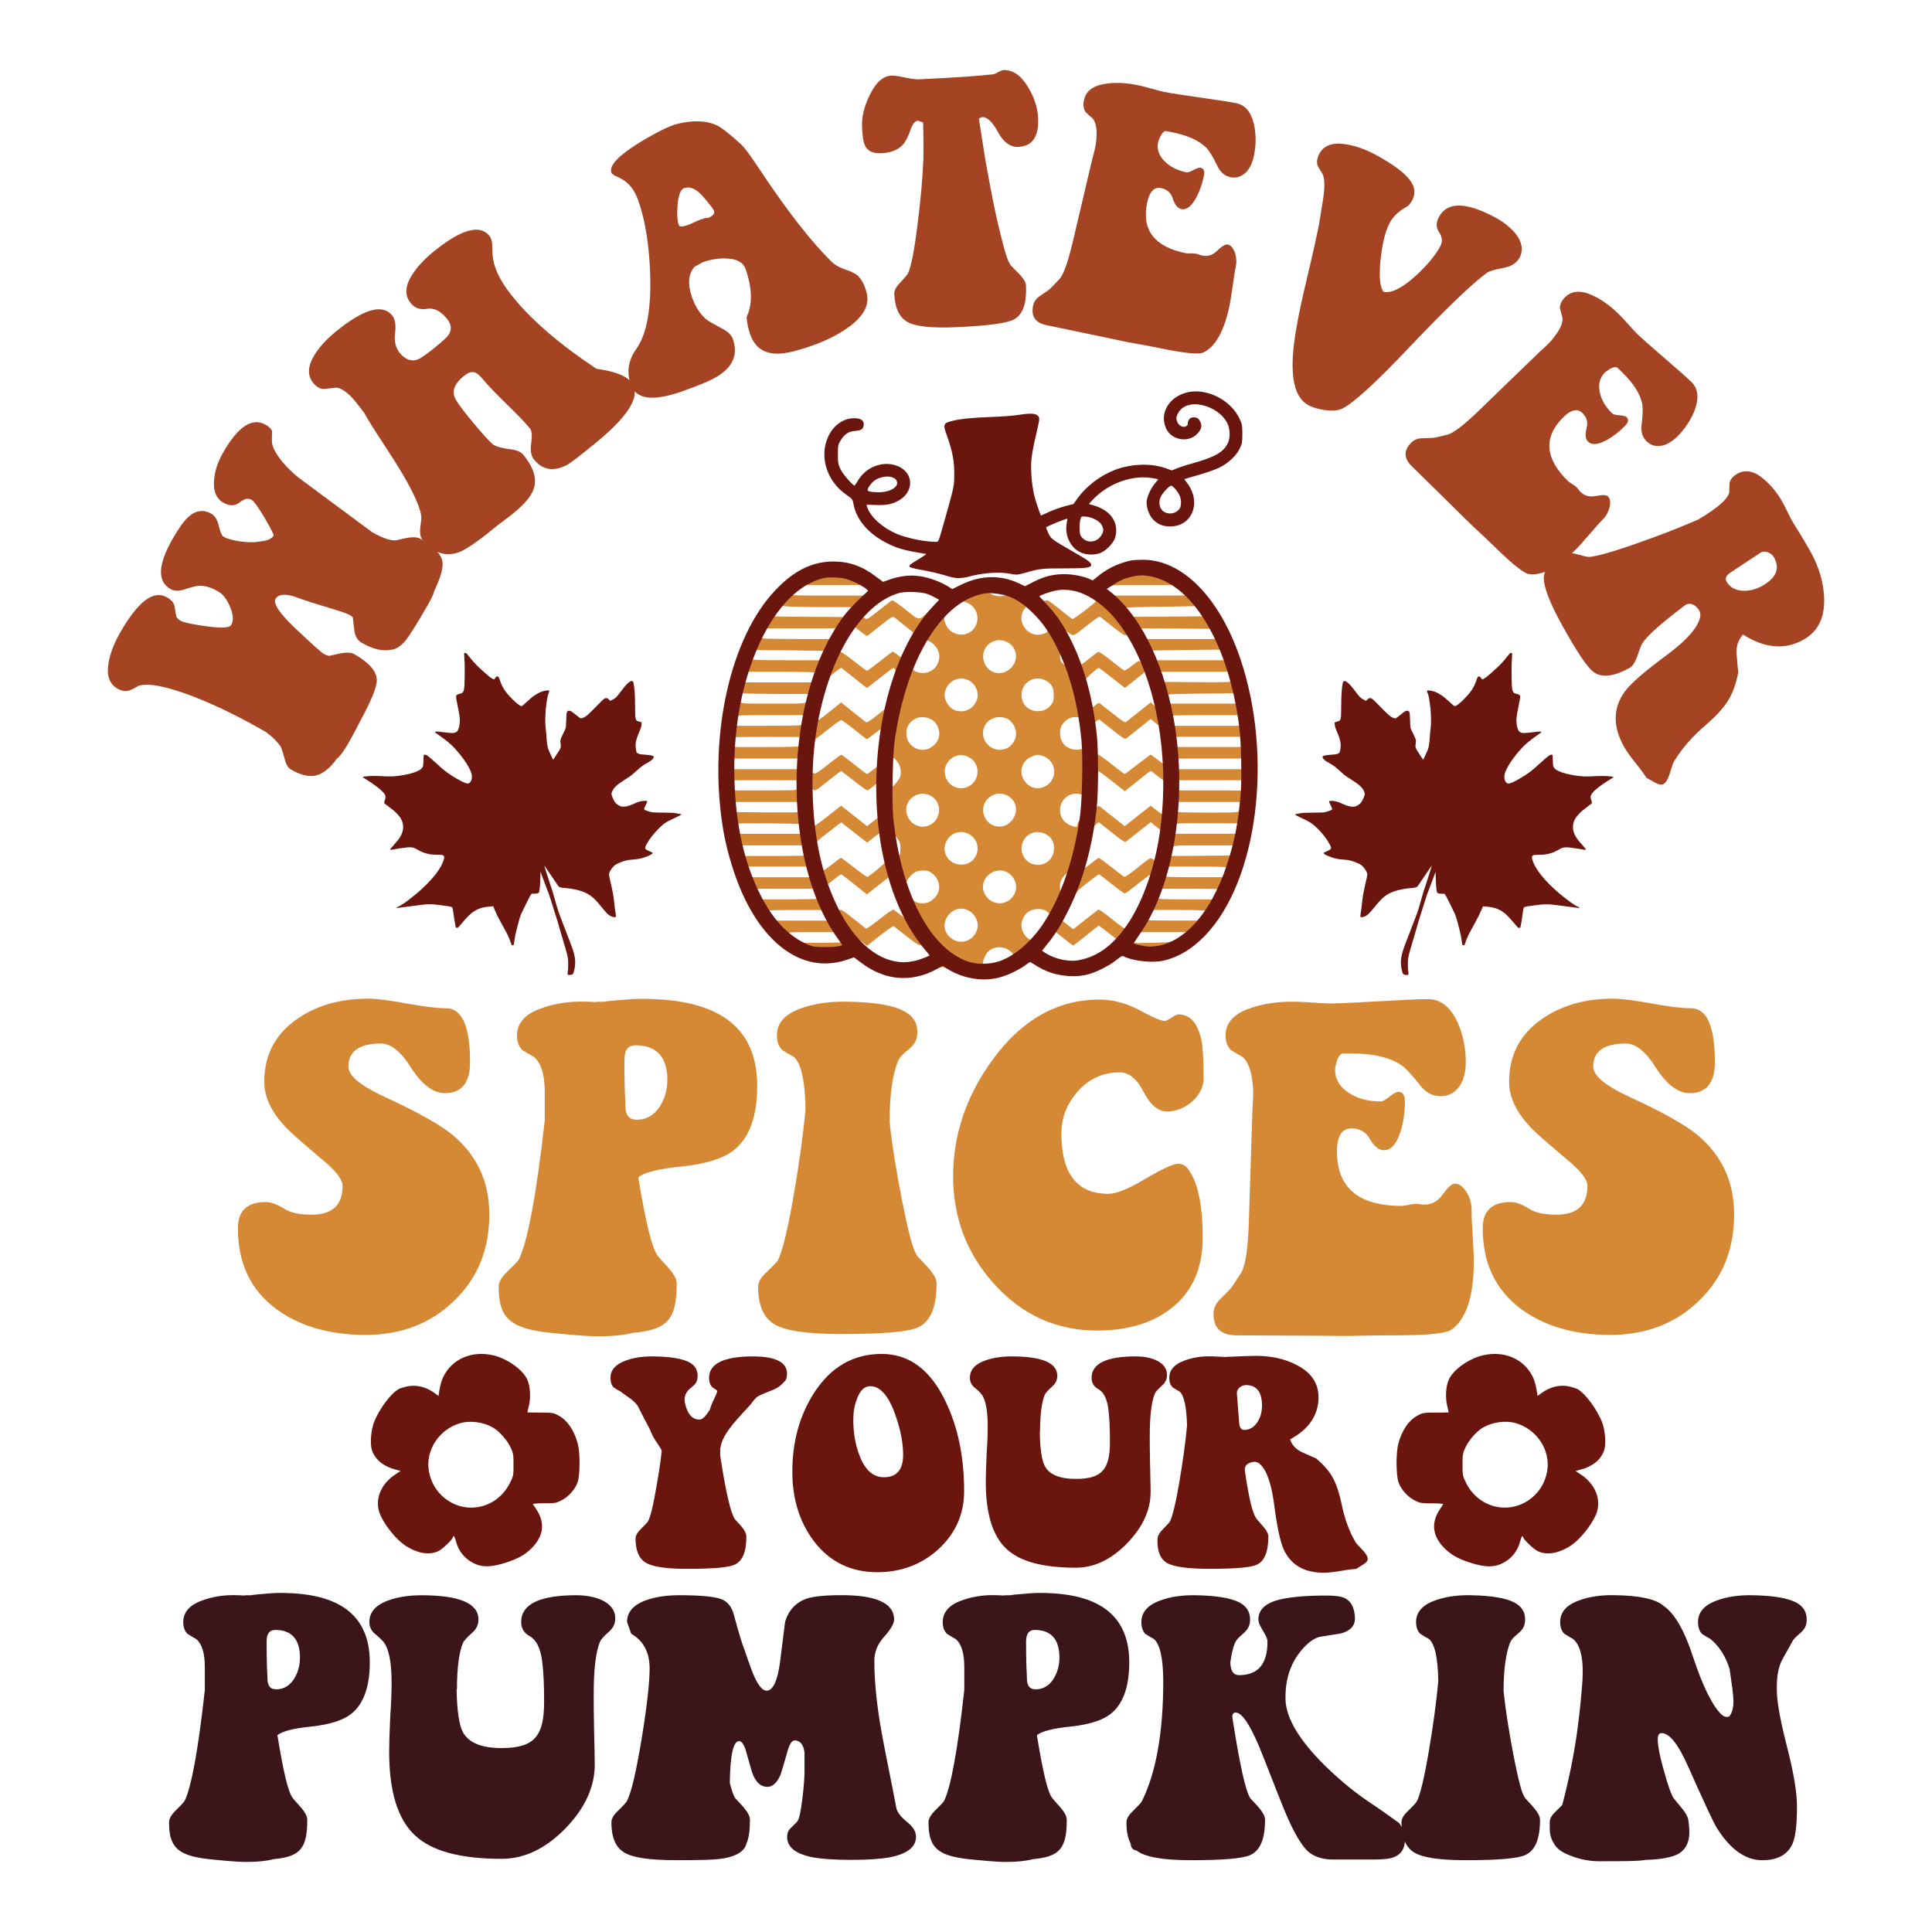
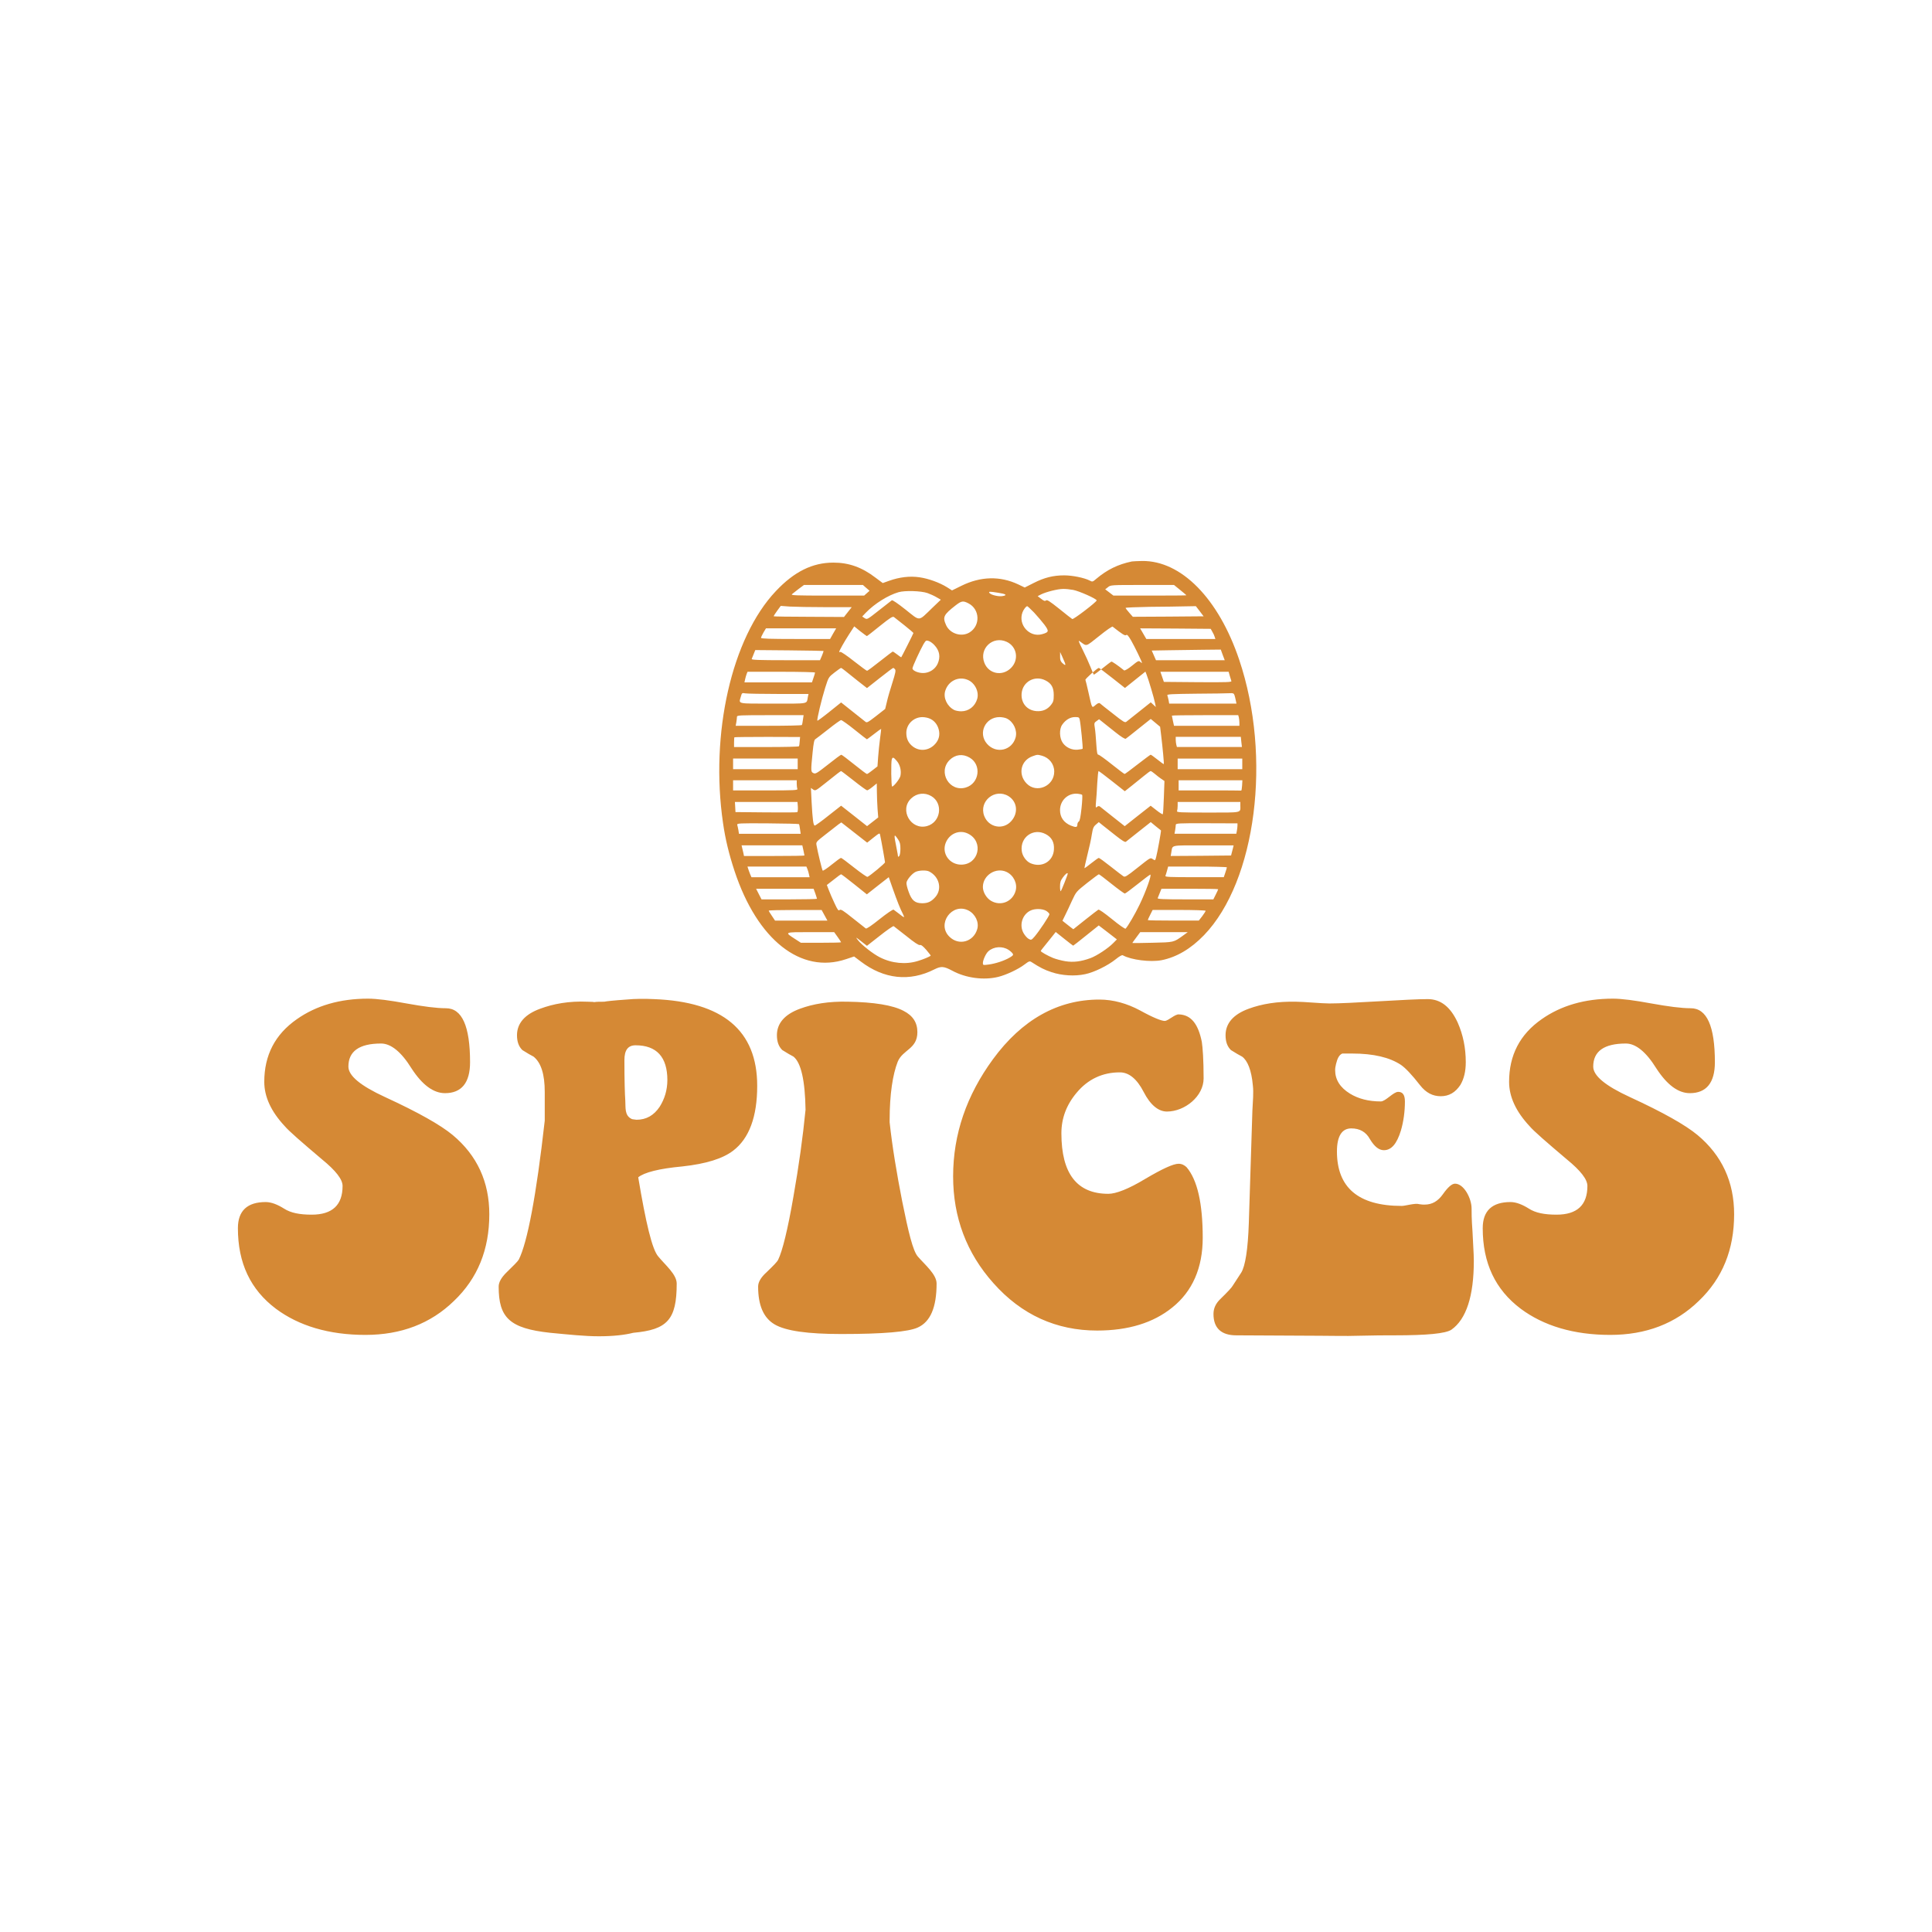
<svg xmlns="http://www.w3.org/2000/svg" version="1.1" id="Layer_1" x="0px" y="0px" viewBox="0 0 720 720" style="enable-background:new 0 0 720 720;" xml:space="preserve">
  <style type="text/css">
	.st0{fill:#D58935;}
	.st1{fill:#6A160F;}
	.st2{fill:#3B1519;}
	.st3{fill:#A44423;}
</style>
  <g>
-     <path class="st0" d="M461.81,245.86c-7.69-22.86-21.64-36.98-36.19-36.8c-1.69,0.04-3.41,0.11-3.81,0.18   c-5.18,1.08-9.2,3.05-13.26,6.47c-1.33,1.15-1.44,1.19-2.44,0.65c-2.01-1.04-6.43-1.94-9.52-1.94c-4.1,0-7.4,0.83-11.36,2.84   l-3.34,1.69l-2.48-1.19c-6.76-3.16-13.94-2.98-21.1,0.54l-3.52,1.73l-1.87-1.19c-2.8-1.73-6.9-3.23-10.24-3.7   c-3.56-0.54-7.48-0.07-11.29,1.29l-2.41,0.86l-2.66-1.98c-5.1-3.92-9.99-5.64-15.74-5.64c-7.8,0-14.59,3.34-21.46,10.64   c-16.42,17.36-24.55,53.05-19.66,86.47c0.86,6,2.23,11.61,4.31,17.9c8.48,25.59,24.73,38.42,41.51,32.78l3.02-1.01l2.52,1.9   c8.66,6.58,18.19,7.58,27.39,2.91c2.52-1.26,3.52-1.19,6.68,0.5c5.03,2.73,11.72,3.63,17.11,2.3c2.95-0.72,7.58-2.88,9.88-4.67   c1.58-1.19,1.83-1.29,2.52-0.86c3.16,2.05,4.85,2.91,7.48,3.77c3.85,1.29,8.63,1.58,12.51,0.75c3.34-0.68,8.45-3.2,11.36-5.53   c1.47-1.19,2.37-1.69,2.7-1.51c3.09,1.73,10.28,2.62,14.41,1.83c5.61-1.11,10.93-4.24,15.85-9.34   C468.14,328.34,474.03,282.12,461.81,245.86z M295.12,221.45c0.29-0.25,1.44-1.15,2.52-1.98l1.98-1.47h10.96h11l1.22,1.08   l1.26,1.08l-1.01,0.9l-1.01,0.9h-13.73C296.63,221.96,294.69,221.88,295.12,221.45z M332.47,293.12c-0.36,0-0.47-9.31-0.11-10.21   c0.32-0.86,0.68-0.72,1.91,0.75c1.19,1.44,1.69,3.63,1.29,5.5C335.31,290.28,333.08,293.12,332.47,293.12z M335.56,316.34   c0,1.33-0.22,2.48-0.47,2.73c-0.22,0.22-0.43,0.29-0.43,0.11c0-0.22-0.22-1.51-0.5-2.88c-1.11-5.57-1.08-5.82,0.5-3.52   C335.38,313.86,335.56,314.54,335.56,316.34z M303.03,294.23c0.83,0.54,0.97,0.47,4.28-2.16c4.71-3.77,5.93-4.71,6.15-4.71   c0.11,0,2.23,1.62,4.74,3.59c2.48,1.98,4.74,3.59,4.96,3.59s1.15-0.58,2.01-1.29l1.58-1.29l0.04,3.16c0,1.76,0.14,4.64,0.25,6.36   l0.25,3.16l-2.08,1.62l-2.08,1.62l-4.82-3.81l-4.85-3.81l-4.71,3.7c-2.55,2.05-4.85,3.7-5.1,3.7c-0.54,0-0.83-2.12-1.19-8.81   l-0.25-5.21L303.03,294.23z M302.82,280.57c0.36-3.67,0.61-4.89,1.04-5.1c0.29-0.18,2.48-1.87,4.82-3.7   c2.34-1.87,4.49-3.41,4.78-3.41c0.29,0,2.55,1.58,5,3.56c2.44,1.98,4.53,3.59,4.6,3.59c0.11,0,1.29-0.9,2.7-1.98   c1.4-1.11,2.59-1.94,2.62-1.9c0.04,0.07-0.14,1.65-0.4,3.52c-0.25,1.87-0.58,5-0.72,6.94l-0.25,3.52l-1.8,1.4   c-0.97,0.79-1.94,1.44-2.12,1.44c-0.18,0-2.34-1.62-4.78-3.59c-2.44-1.98-4.6-3.59-4.78-3.59c-0.22,0-2.41,1.62-4.92,3.63   c-4.17,3.27-4.67,3.59-5.43,3.23C302.17,287.66,302.13,287.48,302.82,280.57z M307.74,310.91c2.01-1.58,4.13-3.23,4.71-3.67   l1.08-0.75l4.82,3.77l4.82,3.77l2.34-1.87c2.23-1.76,2.34-1.8,2.48-1.01c0.47,2.16,1.83,9.85,1.83,10.21c0,0.4-5.64,5.07-6.54,5.43   c-0.22,0.07-2.44-1.47-4.96-3.45c-2.52-2.01-4.71-3.63-4.89-3.63c-0.22,0-1.76,1.11-3.49,2.52c-1.69,1.37-3.2,2.37-3.34,2.23   c-0.25-0.25-1.87-6.97-2.3-9.42C304.07,313.78,304.11,313.75,307.74,310.91z M326.5,266.85c-3.02,2.34-3.45,2.59-3.99,2.12   c-0.32-0.29-2.52-2.01-4.85-3.85l-4.2-3.34l-4.35,3.49c-2.37,1.91-4.42,3.41-4.49,3.31c-0.29-0.29,1.58-8.05,2.91-12.29   c1.26-3.95,1.26-3.95,3.49-5.68c1.19-0.93,2.3-1.69,2.41-1.69c0.14,0,0.79,0.47,1.47,1.01c0.68,0.58,2.8,2.26,4.71,3.77l3.49,2.73   l4.74-3.74c2.62-2.08,4.89-3.77,5.03-3.77c0.14,0,0.47,0.22,0.68,0.5c0.36,0.43,0.14,1.44-0.97,4.96   c-0.79,2.44-1.73,5.64-2.05,7.12l-0.65,2.7L326.5,266.85z M334.37,243.92c-0.79-0.61-1.55-1.11-1.65-1.11s-2.26,1.62-4.74,3.59   c-2.48,1.98-4.67,3.59-4.85,3.59c-0.18,0-2.37-1.62-4.89-3.59c-2.52-2.01-4.78-3.52-5.03-3.45c-0.25,0.11-0.47,0.11-0.47,0   c0-0.43,1.91-3.81,3.67-6.54l1.94-2.98l2.26,1.83c1.26,0.97,2.37,1.8,2.44,1.8c0.11,0,2.3-1.69,4.85-3.77   c3.99-3.2,4.78-3.67,5.28-3.31c0.32,0.25,2.08,1.62,3.92,3.09c1.8,1.44,3.31,2.73,3.31,2.84c0,0.18-4.31,8.73-4.53,9.02   C335.81,244.99,335.13,244.53,334.37,243.92z M289.59,227.67l1.37-1.87l3.41,0.25c1.9,0.11,7.87,0.22,13.26,0.22h9.78l-1.44,1.83   l-1.44,1.83l-13.01-0.07c-7.15,0-13.08-0.11-13.15-0.18C288.26,229.61,288.83,228.71,289.59,227.67z M284.52,235.72l0.93-1.55   h13.08h13.08l-1.15,1.98l-1.11,1.98h-12.87c-9.52,0-12.87-0.11-12.87-0.43C283.62,237.48,284.02,236.58,284.52,235.72z    M280.89,243.7l0.58-1.44l12.65,0.11c6.97,0.07,12.72,0.18,12.79,0.22c0.04,0.07-0.22,0.86-0.61,1.8l-0.72,1.65h-12.83   c-10.1,0-12.76-0.11-12.61-0.47C280.24,245.35,280.57,244.49,280.89,243.7z M277.69,253.12c0.14-0.61,0.39-1.51,0.57-1.98   l0.32-0.79h12.58c6.9,0,12.58,0.14,12.58,0.29c0,0.18-0.25,1.04-0.58,1.98l-0.57,1.69h-12.58h-12.58L277.69,253.12z M276.11,259.55   c0.36-1.33,0.43-1.37,1.69-1.15c0.72,0.11,6.33,0.22,12.4,0.22h11.11l-0.25,1.15c-0.54,2.7,0.79,2.44-12.97,2.44   C274.24,262.21,275.32,262.46,276.11,259.55z M274.42,269.11c0.11-0.72,0.22-1.62,0.22-1.98c0-0.57,0.83-0.61,12.44-0.61h12.4   l-0.25,1.69c-0.11,0.97-0.29,1.83-0.4,1.98c-0.07,0.18-5.68,0.29-12.4,0.29h-12.26L274.42,269.11z M273.56,276.66   c0-0.97,0.07-1.83,0.14-1.9c0.07-0.07,5.61-0.14,12.29-0.14l12.18,0.04l-0.14,1.58c-0.04,0.9-0.18,1.73-0.29,1.87   c-0.07,0.18-5.57,0.29-12.18,0.29h-12V276.66z M273.2,284.67v-1.98h12.04h12.04v1.98v1.98h-12.04H273.2V284.67z M273.2,294.56v-1.9   v-1.87h11.86h11.86v1.33c0,0.72,0.11,1.55,0.22,1.87c0.22,0.5-1.01,0.58-11.86,0.58H273.2z M273.99,300.74l-0.11-1.87h11.68h11.64   l0.14,1.83c0.04,1.04-0.04,1.9-0.25,1.98c-0.22,0.11-5.46,0.11-11.68,0.07l-11.32-0.11L273.99,300.74z M275.18,309.36   c-0.14-0.72-0.32-1.62-0.43-1.94c-0.14-0.61,0.57-0.65,11.39-0.58c6.36,0.04,11.61,0.18,11.64,0.29c0.07,0.11,0.25,0.93,0.36,1.87   l0.25,1.73h-11.5h-11.5L275.18,309.36z M277.05,317.95c-0.11-0.57-0.32-1.44-0.47-1.98l-0.22-0.93h11.32h11.32l0.4,1.8   c0.22,1.01,0.4,1.9,0.4,1.98c0,0.11-5.07,0.18-11.29,0.18h-11.25L277.05,317.95z M279.53,325.72c-0.25-0.68-0.61-1.55-0.72-1.98   l-0.25-0.79h11h10.96l0.4,0.97c0.22,0.57,0.47,1.44,0.57,1.98l0.22,1.01h-10.85h-10.82L279.53,325.72z M283.19,333.98   c-0.32-0.61-0.79-1.51-1.01-1.98l-0.4-0.79h10.71h10.71l0.65,1.76c0.32,0.97,0.61,1.83,0.61,1.98c0,0.11-4.64,0.22-10.35,0.22   H283.8L283.19,333.98z M287.68,341.35c-0.65-0.93-1.19-1.83-1.19-1.98c0-0.14,4.42-0.25,9.85-0.25h9.85l1.08,1.98l1.08,1.98h-9.74   h-9.78L287.68,341.35z M305.98,351.34h-7.51l-2.12-1.37c-4.1-2.66-4.28-2.59,5.71-2.59h8.81l1.29,1.8   c0.72,1.01,1.29,1.87,1.29,1.98C313.45,351.27,310.08,351.34,305.98,351.34z M317.84,342.21c-3.63-2.91-4.49-3.45-4.92-3.09   c-0.47,0.4-0.75,0-1.94-2.55c-0.79-1.65-1.73-3.85-2.12-4.89l-0.72-1.87l2.55-1.98c1.37-1.11,2.62-2.01,2.77-2.01   c0.14,0,2.37,1.69,4.92,3.74l4.67,3.74l4.06-3.2l4.1-3.2l1.47,4.2c1.76,4.96,2.77,7.51,3.81,9.52c0.79,1.58,0.61,1.55-1.65-0.25   c-0.79-0.61-1.62-1.22-1.83-1.37c-0.25-0.14-2.52,1.4-5.18,3.52c-3.05,2.44-4.89,3.7-5.18,3.49   C322.44,345.84,320.28,344.15,317.84,342.21z M342.06,358.13c-4.49,1.4-9.7,0.9-14.16-1.37c-2.52-1.26-6.68-4.53-8.12-6.33   c-1.01-1.33-1.01-1.33,1.15,0.36l2.16,1.69l4.82-3.77c2.62-2.08,4.92-3.67,5.14-3.56c0.18,0.11,2.34,1.8,4.74,3.7   c2.98,2.41,4.56,3.45,5.03,3.34c0.47-0.14,1.15,0.4,2.41,1.83c0.93,1.11,1.69,2.08,1.62,2.12   C346.34,356.59,344.18,357.49,342.06,358.13z M339.58,297.54c2.08-1.98,5.03-2.3,7.48-0.86c4.56,2.66,3.56,9.78-1.62,11.18   C339.44,309.47,335.05,301.78,339.58,297.54z M348.57,334.31c-1.47,1.69-2.77,2.3-4.85,2.3c-2.73,0-3.95-1.01-5.1-4.28   c-0.54-1.44-0.9-2.98-0.79-3.45c0.22-1.19,2.16-3.41,3.45-3.99c1.37-0.58,3.95-0.65,5-0.11   C350.08,326.72,351.19,331.36,348.57,334.31z M347.96,277.81c-2.26,2.01-5.39,2.19-7.76,0.4c-1.65-1.26-2.44-2.88-2.44-5.07   c0-3.23,2.7-5.89,6-5.89c1.01,0,2.3,0.29,3.09,0.72c1.65,0.83,2.8,2.52,3.13,4.56C350.29,274.54,349.61,276.3,347.96,277.81z    M349.43,247.37c-0.93,2.05-3.06,3.41-5.32,3.45c-1.91,0.04-4.06-0.9-4.06-1.73c0-0.65,2.84-6.79,4.13-9.06   c0.86-1.4,0.97-1.47,1.94-1.15c0.54,0.18,1.51,0.86,2.08,1.51C350.15,242.44,350.58,244.81,349.43,247.37z M347.31,226.66   c-5.21,5.03-4.24,4.96-9.81,0.54c-2.95-2.34-4.92-3.67-5.14-3.49c-0.22,0.14-2.37,1.83-4.82,3.77c-4.38,3.45-4.38,3.45-5.32,2.88   l-0.9-0.61l1.37-1.44c3.23-3.34,8.3-6.51,12.18-7.62c2.37-0.68,8.37-0.5,10.75,0.32c1.01,0.36,2.52,1.04,3.38,1.55l1.62,0.93   L347.31,226.66z M372.04,220.91c2.84,0.43,3.45,0.9,1.65,1.22c-1.47,0.29-4.28-0.36-4.92-1.11   C368.26,220.41,368.8,220.38,372.04,220.91z M375.13,239.17c3.88,1.76,4.71,6.72,1.62,9.78c-3.23,3.23-8.34,2.19-9.92-1.98   C364.81,241.69,369.99,236.84,375.13,239.17z M372.5,267.24c0.93,0,2.19,0.25,2.73,0.54c2.52,1.26,3.95,4.42,3.27,7.01   c-1.33,4.92-7.26,6.29-10.67,2.41C364.38,273.24,367.18,267.24,372.5,267.24z M376.85,306.02c-3.05,3.41-8.41,2.37-10.06-1.94   c-2.08-5.5,4.02-10.46,9.06-7.37C379.12,298.76,379.58,303,376.85,306.02z M352.41,314.18c1.37-3.56,5.21-5.14,8.45-3.45   c5.86,2.98,3.88,11.5-2.66,11.5C353.89,322.23,350.9,318.13,352.41,314.18z M353.89,283.23c2.12-2.08,4.89-2.41,7.51-0.86   c4.49,2.66,3.59,9.6-1.47,11.11C353.85,295.31,349.39,287.73,353.89,283.23z M364.17,260.48c-0.83,2.8-3.16,4.6-5.97,4.6   c-0.9,0-2.08-0.22-2.62-0.5c-2.62-1.37-4.1-4.49-3.34-7.04c1.11-3.74,4.92-5.64,8.41-4.17   C363.3,254.45,364.96,257.82,364.17,260.48z M356.15,225.59c2.19-1.69,2.77-1.76,4.74-0.75c4.31,2.19,4.56,8.3,0.43,10.85   c-2.98,1.83-7.26,0.5-8.73-2.7C351.23,229.94,351.59,229.14,356.15,225.59z M364.17,346.31c-1.4,4.71-6.83,6.22-10.32,2.8   c-4.92-4.71,0.93-12.87,7.04-9.81C363.48,340.63,364.96,343.72,364.17,346.31z M376.24,356.88c-2.01,1.19-5.46,2.3-7.94,2.59   c-1.94,0.25-2.01,0.22-2.01-0.61c0.04-1.15,1.15-3.59,2.08-4.38c1.98-1.76,5.21-1.98,7.48-0.5c0.65,0.43,1.33,1.04,1.55,1.4   C377.71,355.91,377.53,356.12,376.24,356.88z M378.51,331.93c-1.11,4.1-5.53,5.93-9.2,3.77c-1.69-1.01-3.02-3.23-3.02-5.14   c0-4.38,4.85-7.48,8.84-5.61C377.75,326.22,379.22,329.24,378.51,331.93z M462.61,276.51l0.22,1.87h-12.11H438.6l-0.22-0.83   c-0.11-0.43-0.22-1.29-0.22-1.87v-1.08h12.15h12.11L462.61,276.51z M462.96,282.7v1.98v1.98h-12.04h-12.04v-1.98v-1.98h12.04   H462.96z M461.67,267.31c0.11,0.47,0.22,1.37,0.22,1.98v1.19H449.7h-12.18l-0.4-1.8c-0.22-1.01-0.39-1.9-0.39-1.98   c0-0.11,5.57-0.18,12.36-0.18h12.36L461.67,267.31z M460.05,259.05c0.14,0.47,0.4,1.37,0.5,1.98l0.25,1.19h-12.54h-12.54   l-0.22-1.29c-0.14-0.68-0.36-1.51-0.47-1.8c-0.14-0.43,1.51-0.5,10.71-0.61c6-0.04,11.61-0.11,12.47-0.18   C459.51,258.26,459.8,258.36,460.05,259.05z M458.29,251.82c0.22,0.79,0.5,1.69,0.61,1.98c0.14,0.43-1.55,0.5-12.47,0.43   l-12.69-0.11l-0.65-1.9l-0.65-1.87h12.72h12.72L458.29,251.82z M429.79,262.6l-0.93-0.86l-4.24,3.38   c-2.34,1.83-4.53,3.56-4.85,3.85c-0.54,0.43-1.08,0.11-5.03-3.02c-2.44-1.9-4.64-3.63-4.85-3.85c-0.32-0.22-0.83-0.04-1.62,0.65   c-1.4,1.19-1.26,1.44-2.62-4.67c-0.54-2.37-1.04-4.49-1.15-4.71c-0.14-0.36,4.42-4.42,5-4.46c0.14,0,2.41,1.69,5,3.74l4.74,3.74   l3.81-3.05l3.81-3.05l0.43,1.08c0.68,1.69,2.88,9.06,3.16,10.67l0.29,1.44L429.79,262.6z M432.34,270.84l0.4,3.31   c0.54,4.46,1.11,10.49,0.97,10.6c-0.07,0.07-1.11-0.68-2.37-1.69c-1.22-0.97-2.37-1.8-2.52-1.8c-0.14,0-2.3,1.62-4.85,3.59   c-2.52,1.98-4.71,3.59-4.85,3.59c-0.18,0-2.3-1.62-4.78-3.59c-2.48-1.98-4.71-3.59-5-3.59c-0.43,0-0.58-0.86-0.79-4.06   c-0.14-2.23-0.36-4.92-0.54-5.93c-0.29-1.76-0.25-1.94,0.65-2.55l0.93-0.68l1.44,1.15c0.79,0.65,2.91,2.34,4.74,3.77   c2.12,1.69,3.49,2.52,3.77,2.34c0.25-0.14,2.44-1.87,4.89-3.85l4.42-3.52l1.73,1.44L432.34,270.84z M405.24,318.6   c0.68-2.66,1.44-6.07,1.65-7.62c0.4-2.37,0.61-2.91,1.55-3.7l1.04-0.9l1.51,1.22c0.79,0.65,2.98,2.37,4.82,3.81   c2.3,1.83,3.45,2.52,3.77,2.3c0.25-0.18,2.41-1.91,4.85-3.85l4.42-3.49l1.87,1.55c1.04,0.83,1.91,1.55,1.94,1.55   c0.14,0.07-1.26,7.87-1.76,9.78c-0.36,1.47-0.4,1.51-1.22,0.97c-1.01-0.68-0.72-0.83-6.04,3.38c-3.74,2.98-4.38,3.34-4.96,2.98   c-0.36-0.22-2.52-1.87-4.74-3.63c-2.26-1.8-4.24-3.23-4.46-3.23c-0.18,0-1.44,0.9-2.8,1.98c-1.33,1.08-2.48,1.91-2.55,1.83   C404.09,323.49,404.6,321.26,405.24,318.6z M430.98,301.96l-2.16-1.69l-4.85,3.81l-4.82,3.81l-4.42-3.49   c-2.44-1.94-4.64-3.67-4.85-3.85c-0.32-0.22-0.68-0.18-1.04,0.14c-0.54,0.47-0.57,0.29-0.4-1.83c0.14-1.29,0.36-4.38,0.47-6.94   c0.14-2.52,0.36-4.56,0.5-4.56c0.14,0,2.41,1.69,5.03,3.77l4.74,3.74l2.59-2.05c1.4-1.11,3.49-2.8,4.64-3.74   c1.15-0.97,2.23-1.73,2.41-1.73c0.18,0,0.86,0.47,1.51,1.01c0.65,0.58,1.73,1.4,2.41,1.87l1.22,0.83l-0.22,6.11   c-0.11,3.34-0.29,6.15-0.4,6.25C433.24,303.58,432.16,302.89,430.98,301.96z M455.67,244.06l0.75,1.98h-12.83H430.8l-0.79-1.8   l-0.79-1.8l6.18-0.11c3.41-0.04,9.2-0.14,12.87-0.18l6.68-0.07L455.67,244.06z M451.82,235.47c0.36,0.58,0.75,1.44,0.86,1.87   l0.25,0.79h-12.87H427.2l-1.15-1.98l-1.15-1.98l13.15,0.07l13.15,0.11L451.82,235.47z M447.11,227.78l1.44,1.9l-13.19,0.11   l-13.19,0.07l-1.33-1.51c-0.75-0.86-1.37-1.65-1.37-1.8c0-0.14,4.1-0.32,9.09-0.4c4.96-0.04,10.85-0.11,13.08-0.18l4.02-0.07   L447.11,227.78z M412.9,218.83c1.01-0.83,1.11-0.83,12.83-0.83h11.79l2.3,1.87c1.26,1.01,2.3,1.9,2.3,1.98   c0,0.07-6.11,0.11-13.59,0.11h-13.59l-1.55-1.19l-1.51-1.15L412.9,218.83z M414.73,233.6c3.49,2.73,4.53,3.41,4.92,3.09   c0.4-0.32,0.79,0.11,1.94,2.08c1.29,2.26,3.99,7.8,3.99,8.27c0,0.11-0.29-0.07-0.65-0.4c-0.57-0.5-0.79-0.4-3.05,1.44   c-1.4,1.15-2.66,1.87-2.95,1.76c-0.29-0.11-2.48-1.76-4.85-3.67c-2.37-1.9-4.53-3.38-4.74-3.27c-0.25,0.07-1.8,1.26-3.45,2.59   c-1.65,1.33-3.05,2.34-3.13,2.26c-0.07-0.04-0.61-1.37-1.22-2.88c-0.61-1.55-1.94-4.46-2.95-6.47c-1.55-3.09-1.69-3.56-1.01-3.05   c2.73,1.94,1.94,2.16,7.22-2.01c2.8-2.26,4.89-3.7,5.14-3.52C410.13,229.97,412.29,231.7,414.73,233.6z M395.04,301.92   c0-3.67,3.02-6.47,6.61-6.11c0.75,0.07,1.51,0.25,1.65,0.43c0.11,0.14,0.04,2.37-0.25,4.96c-0.36,3.34-0.65,4.74-1.01,4.96   c-0.29,0.14-0.54,0.68-0.54,1.15c0,1.04-0.54,1.11-2.44,0.36C396.44,306.56,395.04,304.58,395.04,301.92z M397.91,325.61   c0,0.4-2.3,6.18-2.55,6.47c-0.18,0.22-0.32-0.5-0.32-1.62c0-1.65,0.18-2.26,1.08-3.49C397.01,325.72,397.91,325.03,397.91,325.61z    M401.58,279.39c-2.12,0.18-4.28-0.79-5.5-2.52c-1.26-1.76-1.4-5.1-0.25-6.76c1.26-1.83,2.98-2.88,4.82-2.88   c1.37,0,1.55,0.11,1.73,0.97c0.36,1.55,1.26,10.67,1.08,10.85C403.38,279.14,402.55,279.28,401.58,279.39z M395.07,244.63v-1.65   l0.75,1.62c0.4,0.9,0.86,1.98,1.04,2.41c0.4,1.04,0.07,1.04-1.01,0.04C395.22,246.43,395.04,245.89,395.07,244.63z M388.03,221.49   c1.83-0.9,6.15-2.01,8.12-2.01c0.9-0.04,2.59,0.14,3.77,0.36c2.19,0.4,8.77,3.31,8.77,3.92c0,0.57-8.66,7.19-9.09,6.94   c-0.25-0.14-2.41-1.83-4.85-3.81c-3.56-2.84-4.53-3.45-4.92-3.13c-0.4,0.32-0.79,0.22-1.8-0.58l-1.33-1.01L388.03,221.49z    M392.7,259.01c0,2.01-0.14,2.55-0.97,3.63c-1.37,1.76-3.16,2.55-5.5,2.37c-3.52-0.29-5.79-3.02-5.5-6.58   c0.36-4.38,4.92-6.9,8.91-4.85C391.84,254.7,392.7,256.21,392.7,259.01z M381.06,228.17c0.4-1.04,1.33-2.26,1.76-2.26   c0.14,0,1.29,1.08,2.59,2.41c1.26,1.37,2.98,3.38,3.85,4.53c1.76,2.41,1.65,2.77-0.9,3.49   C383.64,237.66,379.3,232.81,381.06,228.17z M384.87,281.8c1.69-0.61,1.76-0.61,3.41-0.18c2.77,0.79,4.6,3.13,4.6,5.93   c0,5.43-6.61,8.27-10.31,4.42C379.26,288.55,380.41,283.34,384.87,281.8z M392.77,316.59c-0.25,4.42-4.46,6.9-8.66,5.14   c-1.65-0.68-3.13-2.73-3.34-4.67c-0.61-5.14,4.38-8.59,8.91-6.22C391.95,312.02,392.95,313.89,392.77,316.59z M383.36,349.9   c-0.54-0.29-1.37-1.22-1.87-2.08c-1.73-2.95-0.58-6.94,2.48-8.45c1.65-0.83,4.49-0.79,5.97,0.11c0.61,0.4,1.15,0.93,1.15,1.22   c0,0.61-3.74,6.22-5.5,8.3C384.4,350.37,384.29,350.41,383.36,349.9z M414.88,351.45c-1.83,1.9-6.07,4.71-8.48,5.61   c-3.52,1.29-6.4,1.65-9.42,1.15c-1.47-0.25-3.52-0.79-4.56-1.22c-1.94-0.79-4.56-2.26-4.56-2.59c0-0.11,0.86-1.22,1.9-2.48   c1.01-1.26,2.26-2.8,2.77-3.45l0.9-1.15l3.2,2.55c1.76,1.4,3.23,2.55,3.31,2.55c0.07,0,2.26-1.69,4.82-3.77l4.71-3.77l3.38,2.59   l3.38,2.62L414.88,351.45z M414.45,342.57c-2.88-2.34-4.89-3.74-5.14-3.56c-0.25,0.14-2.44,1.83-4.89,3.77l-4.42,3.52l-0.97-0.72   c-0.5-0.36-1.4-1.08-2.01-1.58l-1.08-0.86l1.04-2.12c0.57-1.15,1.73-3.59,2.55-5.43c1.55-3.31,1.55-3.31,5.61-6.54   c2.26-1.76,4.2-3.23,4.38-3.23c0.14,0,2.3,1.62,4.74,3.59c2.48,1.98,4.71,3.59,4.92,3.59c0.22,0,2.3-1.55,4.64-3.41   c2.37-1.9,4.53-3.52,4.82-3.63c0.75-0.32-1.51,6.15-3.95,11.18c-1.65,3.45-4.31,7.98-5.21,8.95   C419.3,346.27,417.03,344.69,414.45,342.57z M440.86,348.68c-3.52,2.52-3.27,2.48-11.43,2.66c-4.1,0.11-7.44,0.14-7.44,0.07   c0-0.07,0.68-0.97,1.47-2.05l1.47-1.98h8.88h8.84L440.86,348.68z M448.05,341.42l-1.29,1.65h-9.49c-5.25,0-9.52-0.07-9.52-0.18   c0-0.11,0.4-1.01,0.9-1.98l0.9-1.8h9.88c5.43,0,9.88,0.14,9.88,0.32C449.31,339.59,448.73,340.49,448.05,341.42z M453.08,333.37   l-0.9,1.8h-10.46c-8.23,0-10.42-0.11-10.28-0.47c0.11-0.22,0.47-1.11,0.79-1.98l0.61-1.51h10.57c5.82,0,10.57,0.07,10.57,0.18   C453.98,331.5,453.58,332.4,453.08,333.37z M456.64,325.21l-0.57,1.69H445.1c-9.38,0-10.93-0.07-10.78-0.5   c0.11-0.29,0.4-1.19,0.61-1.98l0.4-1.47h10.93c6.04,0,10.96,0.14,10.96,0.29C457.21,323.42,456.96,324.28,456.64,325.21z    M459.51,316.01c-0.14,0.58-0.36,1.4-0.5,1.91l-0.22,0.9l-11.25,0.11l-11.25,0.07l0.22-1.33c0.54-2.88-0.68-2.62,11.93-2.62h11.29   L459.51,316.01z M461.17,307.67c0,0.43-0.11,1.33-0.22,1.94l-0.22,1.11H449.2h-11.5l0.25-1.37c0.11-0.72,0.22-1.62,0.22-1.94   c0-0.58,0.83-0.65,11.5-0.61l11.5,0.04V307.67z M450.13,302.82c-10.49,0-11.68-0.07-11.47-0.58c0.11-0.32,0.22-1.19,0.22-1.98v-1.4   h11.68h11.68v1.4C462.25,303,463.14,302.82,450.13,302.82z M462.53,294.63c-0.18-0.04-5.46-0.07-11.79-0.07h-11.5v-1.9v-1.87h11.86   H463l-0.11,1.98C462.82,293.84,462.68,294.7,462.53,294.63z M182.35,452.52c0,13.15-4.33,23.86-13.17,32.3   c-8.67,8.44-19.67,12.66-33.01,12.66c-13.67,0-24.84-3.41-33.34-9.74c-9.5-7.14-14.17-17.04-14.17-30.03   c0-6.49,3.5-9.74,10.34-9.74c2.17,0,4.5,0.97,6.83,2.43c2.5,1.62,5.84,2.27,10.34,2.27c7.67,0,11.5-3.57,11.5-10.71   c0-2.43-2.5-5.68-7.67-9.9c-7.67-6.49-12.34-10.55-13.84-12.33c-5.17-5.52-7.67-11.04-7.67-16.56c0-9.9,4-17.69,12.17-23.37   c7.17-5.03,16-7.63,26.51-7.63c3.33,0,8.17,0.65,14.34,1.79c6.33,1.14,11.17,1.78,14.67,1.78c6,0,9,6.65,9,20.13   c0,7.63-3.17,11.52-9.33,11.52c-4.33,0-8.5-3.08-12.5-9.25c-3.83-6.17-7.67-9.25-11.34-9.25c-8.17,0-12.17,2.92-12.17,8.6   c0,3.41,4.5,7.14,13.67,11.36c12.34,5.68,20.67,10.39,25.17,14.12C177.85,430.61,182.35,440.51,182.35,452.52z M243.69,372.34   c-3.5-0.16-6.84-0.16-10.17,0.16c-4.83,0.33-7.67,0.65-8.34,0.81c-1.59,0-2.87,0-3.71,0.15c0-0.04-0.84-0.15-2.46-0.15   c-7-0.32-12.84,0.81-17.67,2.6c-5.83,2.11-8.67,5.52-8.67,9.9c0,2.43,0.67,4.22,2,5.52c1.83,1.14,3.17,1.95,4.17,2.44   c2.83,2.27,4.17,6.65,4.17,13.15v10.71c-3.17,28.24-6.5,45.45-9.67,51.78c-0.5,0.81-2,2.27-4.5,4.71c-2,1.95-3,3.73-3,5.36   c0,11.53,4,15.58,19.17,17.21c6.84,0.65,12.84,1.3,18.17,1.3c5.34,0,9.67-0.49,12.84-1.3c12.67-1.14,16.17-4.87,16.17-18.34   c0-3.41-4.17-6.82-6.84-10.06c-2.33-2.6-4.67-12.66-7.5-29.54c2.17-1.79,7.67-3.25,16.5-4.06c8.84-0.97,15-2.92,18.84-5.84   c6-4.54,9-12.66,9-24.18C282.2,384.03,269.37,373.32,243.69,372.34z M245.86,412.43c-2.17,3.25-5,4.87-8.67,4.87   c-1-0.16-1.67-0.16-1.83-0.32c-2.67-1.3-2.17-4.22-2.33-6.82c-0.17-2.43-0.33-7.47-0.33-15.09c0-3.73,1.33-5.52,4.17-5.52   c7.84,0,11.84,4.38,11.84,12.98C248.69,406.26,247.69,409.51,245.86,412.43z M342.04,468.27c2.67,3.08,7,6.65,7,10.06   c0,8.93-2.33,14.28-7,16.39c-3.5,1.62-13,2.43-28.5,2.43c-12.5,0-20.67-1.14-24.84-3.57c-4.17-2.44-6.17-7.14-6.17-14.12   c0-1.62,1-3.41,3.17-5.36c2.5-2.43,4-3.89,4.33-4.71c1.5-3.08,3.5-10.88,5.67-23.53c2-11.36,3.5-22.07,4.5-32.3   c-0.17-10.87-1.67-17.53-4.5-19.8c-1-0.49-2.33-1.3-4.17-2.44c-1.33-1.3-2-3.08-2-5.52c0-4.38,2.83-7.79,8.67-9.9   c4.83-1.78,10.67-2.76,17.67-2.6c9.84,0.16,16.84,1.3,20.84,3.41c3.5,1.78,5.17,4.38,5.17,7.95c0,6.33-5.5,6.49-7.34,11.04   c-1.83,4.71-3,12.01-3,21.75v0.81c1,9.25,2.67,19.15,4.67,29.38C338.54,459.18,340.21,466.16,342.04,468.27z M401.22,407.24   c-3.83,4.55-5.67,9.58-5.67,15.1c0,15.09,5.83,22.56,17.5,22.56c2.83,0,7.5-1.79,13.67-5.52c6.33-3.73,10.5-5.68,12.5-5.68   c1.17,0,2.17,0.49,3,1.3c4,4.71,6,13.47,6,26.29c0,11.2-3.83,19.96-11.34,25.97c-7,5.68-16.34,8.6-28.01,8.6   c-15.17,0-28.17-5.84-38.67-17.69c-10-11.2-15-24.51-15-39.76c0-15.74,5-30.19,14.84-43.66c10.83-14.77,24.17-22.24,39.67-22.24   c5.17,0,10.34,1.46,15.17,4.06c5,2.76,8,3.9,9.17,3.9c1.33,0,3.83-2.6,5.33-2.43c4.5,0.16,7.17,3.57,8.5,10.23   c0.33,2.11,0.67,6.65,0.67,13.63c0,6.65-7,12.34-13.67,12.34c-3.17,0-6.17-2.43-8.67-7.3c-2.5-4.87-5.5-7.3-8.84-7.3   C410.89,399.61,405.39,402.21,401.22,407.24z M548.75,458.85c0.17,4.38,0.5,8.12,0.5,11.04c0,13.15-2.83,21.75-8.34,25.64   c-2.17,1.46-9.17,2.11-21.17,2.11c-3.33,0-7.83,0-13.67,0.16c-4.83,0.16-9.5,0-14,0l-31.34-0.16c-5.67,0-8.5-2.76-8.5-7.95   c0-2.11,0.83-3.89,2.5-5.52c2.83-2.76,4.33-4.38,4.67-5.03l3.17-4.87c1.5-2.43,2.5-8.6,2.83-18.5l1.33-41.88   c0.17-3.57,0.5-6.65,0.17-9.41c-0.5-5.68-2-9.25-4-10.71c-1-0.49-2.33-1.3-4.17-2.44c-1.33-1.3-2-3.08-2-5.52   c0-4.38,2.83-7.79,8.67-9.9c4.83-1.78,10.67-2.76,17.67-2.6c2.67,0,9.5,0.65,12.34,0.65c3.83,0,10-0.33,18.5-0.81   c8.5-0.49,14.67-0.81,18.17-0.81c4.83,0,8.5,2.92,11.17,8.76c2,4.55,3,9.41,3,14.77c0,3.41-0.67,6.17-2,8.44   c-1.83,2.76-4.17,4.22-7.33,4.22c-3,0-5.5-1.3-7.67-4.06c-3.17-4.06-5.5-6.49-7.17-7.63c-4.17-2.76-10.17-4.22-18.17-4.22h-3.67   c-1.17,0.49-1.83,1.79-2.34,3.9c-0.17,0.81-0.33,1.46-0.33,2.27c0,3.57,1.83,6.49,5.5,8.76c3.17,1.95,7,2.92,11.5,2.92   c1.83,0,4.67-3.57,6.5-3.57c1.67,0,2.5,1.14,2.5,3.57c0,3.73-0.5,7.47-1.5,10.87c-1.5,4.87-3.5,7.3-6.33,7.3   c-1.83,0-3.5-1.3-5.17-4.06c-1.5-2.76-3.83-4.06-7-4.06c-3.5,0-5.33,2.92-5.33,8.6c0,13.47,8,20.29,24.17,20.29   c1.33,0,5-1.14,6.5-0.65c0.83,0.16,1.5,0.16,2,0.16c2.83,0,5-1.3,6.84-3.9c1.83-2.6,3.33-3.9,4.5-3.9c3.33,0,6.17,5.52,6.17,9.25   C548.41,451.55,548.41,454.31,548.75,458.85z M646.26,452.52c0,13.15-4.33,23.86-13.17,32.3c-8.67,8.44-19.67,12.66-33.01,12.66   c-13.67,0-24.84-3.41-33.34-9.74c-9.5-7.14-14.17-17.04-14.17-30.03c0-6.49,3.5-9.74,10.34-9.74c2.17,0,4.5,0.97,6.83,2.43   c2.5,1.62,5.84,2.27,10.34,2.27c7.67,0,11.5-3.57,11.5-10.71c0-2.43-2.5-5.68-7.67-9.9c-7.67-6.49-12.34-10.55-13.84-12.33   c-5.17-5.52-7.67-11.04-7.67-16.56c0-9.9,4-17.69,12.17-23.37c7.17-5.03,16-7.63,26.51-7.63c3.33,0,8.17,0.65,14.34,1.79   c6.33,1.14,11.17,1.78,14.67,1.78c6,0,9,6.65,9,20.13c0,7.63-3.17,11.52-9.33,11.52c-4.33,0-8.5-3.08-12.5-9.25   c-3.83-6.17-7.67-9.25-11.34-9.25c-8.17,0-12.17,2.92-12.17,8.6c0,3.41,4.5,7.14,13.67,11.36c12.34,5.68,20.67,10.39,25.17,14.12   C641.76,430.61,646.26,440.51,646.26,452.52z" />
-     <path class="st1" d="M587.72,517.6c-0.57-0.28-1.99-0.71-3.2-0.96c-3.45-0.68-7.12,0.28-10.36,2.74l-1.14,0.85l-0.21-1.35   c-0.43-2.67-0.93-4.48-1.67-5.94c-3.31-6.62-10.75-9.72-18.61-7.83c-5.3,1.28-11.03,5.41-12.64,9.11   c-1.07,2.49-1.32,6.51-0.57,9.65c0.32,1.35,0.57,2.46,0.57,2.49c0,0.04-2.14,0.07-4.73,0.07c-4.27,0-4.88,0.07-6.48,0.89   c-3.49,1.71-6.16,5.48-7.55,10.68c-0.93,3.38-0.89,11.5,0.04,14.38c0.89,2.67,3.45,5.52,6.19,6.87c1.89,0.93,2.35,1,6.37,1   c2.78,0,4.24,0.14,4.09,0.36c-0.11,0.18-0.68,1.03-1.21,1.85c-3.42,5.02-2.78,10.11,1.78,14.59c2.6,2.56,5.16,3.95,10.04,5.48   c4.95,1.53,8.19,1.6,11.07,0.25c3.67-1.67,6.12-4.66,7.08-8.58c0.25-0.93,0.57-1.67,0.75-1.67c0.18,0,0.32,0.14,0.32,0.32   c0,0.82,3.88,4.48,5.52,5.27c3.49,1.6,8.15,0.71,12.6-2.38c3.17-2.24,7.01-6.98,8.83-10.89c2.53-5.45,0.21-11.71-5.73-15.52   l-1.71-1.14l2.1-0.57c4.59-1.25,7.69-3.95,8.68-7.58c0.61-2.28,0.21-7.12-0.85-9.89C595.16,525.11,590.71,519.17,587.72,517.6z    M576.58,548.28c-0.64,3.52-2.17,6.48-4.56,8.86c-7.94,7.83-20.64,5.59-25.66-4.52c-1.28-2.6-1.32-2.74-1.32-6.76   c0-3.92,0.07-4.27,1.14-6.55c1.28-2.71,4.13-5.91,6.48-7.3c3.42-1.99,8.33-2.71,11.99-1.71   C572.67,532.44,577.97,540.49,576.58,548.28z M207.75,527.32c-1.6-0.82-2.21-0.89-6.48-0.89c-2.6,0-4.73-0.04-4.73-0.07   c0-0.04,0.25-1.14,0.57-2.49c0.75-3.13,0.5-7.15-0.57-9.65c-1.6-3.7-7.33-7.83-12.64-9.11c-7.87-1.89-15.3,1.21-18.61,7.83   c-0.75,1.46-1.25,3.27-1.67,5.94l-0.21,1.35l-1.14-0.85c-3.24-2.46-6.91-3.42-10.36-2.74c-1.21,0.25-2.63,0.68-3.2,0.96   c-2.99,1.57-7.44,7.51-9.36,12.53c-1.07,2.78-1.46,7.62-0.85,9.89c1,3.63,4.09,6.34,8.68,7.58l2.1,0.57l-1.71,1.14   c-5.94,3.81-8.26,10.07-5.73,15.52c1.82,3.92,5.66,8.65,8.83,10.89c4.45,3.1,9.11,3.99,12.6,2.38c1.64-0.78,5.52-4.45,5.52-5.27   c0-0.18,0.14-0.32,0.32-0.32s0.5,0.75,0.75,1.67c0.96,3.92,3.42,6.91,7.08,8.58c2.88,1.35,6.12,1.28,11.07-0.25   c4.88-1.53,7.44-2.92,10.04-5.48c4.56-4.48,5.2-9.57,1.78-14.59c-0.53-0.82-1.1-1.67-1.21-1.85c-0.14-0.21,1.32-0.36,4.09-0.36   c4.02,0,4.48-0.07,6.37-1c2.74-1.35,5.3-4.2,6.19-6.87c0.93-2.88,0.96-11,0.04-14.38C213.91,532.8,211.24,529.02,207.75,527.32z    M190.06,552.62c-5.02,10.11-17.73,12.35-25.66,4.52c-2.38-2.38-3.92-5.34-4.56-8.86c-1.39-7.79,3.91-15.84,11.92-17.97   c3.67-1,8.58-0.28,11.99,1.71c2.35,1.39,5.2,4.59,6.48,7.3c1.07,2.28,1.14,2.63,1.14,6.55   C191.38,549.88,191.34,550.02,190.06,552.62z M601.16,289.74c-0.08,0.06-0.51,0.34-0.96,0.62c-4.16,2.55-6.92,4.83-7.31,6.04   c-0.19,0.59-0.16,0.92,0.19,1.95c0.21,0.64,0.22,0.95,0.02,1.14c-0.09,0.08-0.76,0.59-1.5,1.14c-1.69,1.26-2.11,1.62-3,2.53   c-0.81,0.84-1.23,1.37-1.59,2c-1.25,2.2-1.06,4.75,0.55,7.15c0.39,0.58,0.73,1,1.8,2.22c1.16,1.3,1.7,1.99,1.68,2.07   c-0.01,0.03-0.12,0.08-0.24,0.1c-0.16,0.04-0.47,0-1.34-0.18c-0.62-0.12-1.41-0.26-1.76-0.3c-3.04-0.42-3.24-0.44-4.01-0.44   c-1.12,0-1.55,0.13-2.86,0.89c-1.15,0.67-2,1.03-3.12,1.36c-1.42,0.41-2.36,0.53-4.31,0.53c-0.76,0-1.48,0.03-1.64,0.06   c-0.34,0.07-0.59,0.24-0.76,0.49c-0.12,0.16-0.13,0.24-0.1,0.52c0.05,0.65,0.62,2.14,1.25,3.29c1.08,1.96,2.87,4.23,5.08,6.44   c2.04,2.04,3.5,3.34,5.65,5.03c2.68,2.11,3.99,3,5.27,3.59c0.32,0.14,0.58,0.29,0.58,0.33c0,0.13-0.79,0.07-2.97-0.25   c-1.89-0.28-4.82-0.65-7.37-0.95c-0.57-0.07-1.24-0.09-2.2-0.09c-1.25,0-1.49,0.01-2.64,0.18c-0.69,0.09-1.91,0.25-2.69,0.34   c-2.14,0.25-2.84,0.42-3,0.72c-0.07,0.13-0.34,1.58-0.46,2.5c-0.05,0.36-0.14,1.04-0.2,1.51c-0.12,0.9-0.46,2.86-0.56,3.21   c-0.04,0.14-0.1,0.23-0.19,0.26c-0.18,0.07-0.47,0.07-0.65,0.01c-0.07-0.03-0.51-0.51-0.97-1.06c-1.62-1.94-3.08-3.51-3.98-4.27   c-1.34-1.12-2.94-1.9-4.61-2.24c-0.77-0.15-2.18-0.34-3.01-0.39l-0.57-0.04l-0.54,1.29c-0.3,0.7-0.75,1.69-1,2.19   c-0.41,0.81-2.02,3.81-3.17,5.87c-0.78,1.4-1.29,2.55-1.86,4.25c-0.16,0.47-0.32,0.87-0.35,0.89c-0.1,0.07-0.68,0.05-0.73-0.03   c-0.03-0.03-0.14-0.71-0.26-1.5c-0.27-1.86-0.32-2.12-0.97-4.75c-0.6-2.45-1.07-4.04-1.45-5.04c-0.14-0.36-1-2.14-1.9-3.96   c-1.36-2.73-1.69-3.37-1.91-3.6l-0.26-0.29l-0.72,0.01c-1.25,0.02-1.79-0.13-2-0.56c-0.23-0.48-0.41-2.53-0.47-5.32   c-0.02-0.86-0.04-1.73-0.07-1.92l-0.03-0.36l-0.31,0.91c-0.17,0.49-0.6,1.64-0.95,2.55c-2.04,5.31-1.92,4.97-2.9,8.14   c-0.4,1.27-0.92,2.94-1.18,3.71c-0.64,1.96-1.08,3.41-2.47,8.28c-0.25,0.87-0.66,2.26-0.91,3.08c-0.87,2.87-1.22,4.16-1.44,5.44   c-0.11,0.63-0.13,0.9-0.13,2.34c0,1.3,0.02,1.77,0.1,2.34c0.05,0.39,0.1,0.88,0.11,1.08c0.01,0.53-0.04,0.57-0.73,0.56   c-0.69-0.01-1.08-0.14-1.26-0.4c-0.31-0.46-0.69-2.06-0.79-3.33c-0.19-2.41,0.3-4.59,2.05-8.99c0.34-0.83,0.81-2.06,1.06-2.72   c0.25-0.67,0.72-1.89,1.04-2.72c0.32-0.83,0.67-1.74,0.77-2.01c0.1-0.28,0.3-0.79,0.44-1.15c0.91-2.34,1.29-3.54,2.25-7.09   c0.23-0.85,0.65-2.24,0.93-3.11c1.55-4.71,2.95-9.07,2.95-9.21c0-0.09-0.95,1.27-2.18,3.11c-1.42,2.14-2.84,4.23-3.06,4.51   c-0.33,0.43-0.92,0.6-2.44,0.71c-2.98,0.22-5.9,0.91-7.81,1.84c-2.19,1.07-3.43,2.21-6.39,5.89c-1.08,1.34-1.78,2.06-2.45,2.5   c-0.87,0.57-1.73,0.79-2.19,0.54c-0.16-0.08-0.16-0.3,0.03-1.46c0.23-1.4,0.32-2.12,0.47-3.62c0.25-2.52,0.58-4.34,1.48-8.22   c0.5-2.12,0.57-2.61,0.41-3.08c-0.28-0.86-1.34-2.33-2.1-2.9c-0.68-0.52-2.26-1.21-3.72-1.63c-0.86-0.25-1.54-0.36-2.71-0.44   c-1.98-0.15-3.01-0.32-4.35-0.75c-2.16-0.69-3.63-1.53-3.24-1.85c0.04-0.03,0.47-0.23,0.97-0.45c2-0.86,2.07-1.01,1.21-2.7   c-0.9-1.75-2.55-3.88-4.61-5.94c-1.75-1.74-2.76-2.4-5.78-3.78c-1.34-0.61-2.35-1.14-2.44-1.29c-0.12-0.19,0.02-0.23,2.25-0.57   c0.91-0.14,1.03-0.15,4.62-0.19c4.18-0.05,3.87-0.02,5.5-0.55c1.07-0.35,1.27-0.46,1.34-0.69c0.08-0.27,0.01-0.47-0.57-1.63   c-0.57-1.16-0.63-1.37-0.39-1.47c0.21-0.08,1.31-0.07,1.83,0.03c0.96,0.17,1.86,0.48,3.17,1.08c0.9,0.42,1.83,0.75,2.56,0.9   c0.57,0.12,1.61,0.14,2.03,0.03c0.74-0.18,1.73-0.85,2.23-1.51c0.31-0.42,0.94-1.69,1.18-2.4c0.21-0.64,0.2-0.98-0.05-1.6   c-0.65-1.58-1.77-2.59-5.23-4.78c-1.77-1.11-2.05-1.33-3.82-2.94c-1.7-1.54-2.48-2.12-4.01-2.97c-1.31-0.73-1.78-1.07-2.16-1.59   c-0.4-0.53-0.4-0.91-0.01-1.05c0.47-0.18,1.62-0.36,2.55-0.42c1.86-0.12,2.46-0.21,3.04-0.48c0.5-0.24,0.65-0.58,0.81-1.92   c0.16-1.34,0.08-2.2-0.37-3.67c-0.26-0.89-0.39-1.23-0.93-2.48c-0.48-1.13-0.68-1.67-0.8-2.25c-0.09-0.43-0.11-1.12-0.04-1.22   c0.07-0.11,0.3-0.2,0.9-0.36c0.91-0.24,1.07-0.36,1.23-0.9c0.23-0.76,0.26-1.21,0.27-4.57c0.02-4.43,0.21-7.24,0.61-8.99   c0.12-0.53,0.21-0.61,0.69-0.61c0.38,0,0.38,0,0.84,0.34c0.86,0.64,1.62,1.47,2.94,3.23c1.27,1.69,1.78,2.29,2.35,2.74   c0.43,0.34,1.11,0.73,1.53,0.9l0.34,0.12l0.45-0.45c0.29-0.29,0.52-0.47,0.64-0.5c0.27-0.08,0.63-0.07,0.85,0.02   c0.31,0.13,1.45,1.18,2.74,2.52c2.91,3.04,4.11,4.15,4.94,4.55c0.41,0.21,1.08,0.43,1.26,0.43c0.16,0,1-0.59,1.98-1.4   c1.53-1.26,1.87-1.46,2.47-1.46c0.42,0,0.56,0.08,0.73,0.44c0.21,0.42,0.25,0.91,0.32,3.33c0.07,2.68,0.06,2.64,1.07,4.62   c0.67,1.31,0.98,2.1,1.08,2.61c0.05,0.29,0.04,0.46-0.03,0.93c-0.05,0.32-0.1,0.79-0.12,1.04c-0.03,0.57,0.05,0.85,0.54,1.73   c0.44,0.79,2.32,3.61,2.36,3.56c0.02-0.03,0.18-0.37,0.35-0.78c0.17-0.4,0.49-1.1,0.72-1.56c0.49-0.98,0.7-1.48,0.85-2.07   c0.23-0.91,0.47-2.72,0.53-4.11c0.04-0.85,0.16-2.19,0.31-3.44c0.15-1.28,0.18-2.47,0.11-4.31c-0.08-2.06-0.18-3.07-0.45-4.95   c-0.32-2.2-0.45-2.77-0.85-3.83c-0.24-0.63-0.24-0.68,0.01-0.76c0.25-0.09,0.69-0.04,1.67,0.16c1.18,0.25,2.07,0.66,3.61,1.68   c0.99,0.66,1.37,0.97,2.97,2.45c1.39,1.28,1.72,1.54,1.95,1.54c0.51,0,1.93-1.11,3.51-2.72c2.36-2.41,3.54-4.14,4.33-6.38   c0.69-1.96,0.65-1.89,1.06-1.94c0.35-0.04,0.48,0.03,0.74,0.41c0.24,0.35,0.55,0.68,0.65,0.68c0.1,0,0.85-0.45,1.33-0.79   c0.75-0.53,3.64-3.1,4.85-4.29c1.11-1.1,2.38-2.55,3.32-3.78c0.67-0.88,0.75-0.96,0.95-1c0.15-0.03,0.49,0.01,0.57,0.05   c0.06,0.04,0.01,1.39-0.11,3.32c-0.07,1.11-0.08,1.93-0.05,4.59c0.02,1.78,0.05,3.37,0.06,3.52c0.01,0.15,0.04,0.56,0.05,0.91   c0.03,0.7,0.18,1.51,0.35,1.88c0.14,0.33,0.43,0.65,0.7,0.76c0.12,0.05,0.46,0.15,0.74,0.21c0.82,0.19,1.17,0.4,1.27,0.78   c0.09,0.36-0.11,1.65-0.72,4.53c-0.62,2.98-0.76,4.23-0.6,5.7c0.16,1.59,0.63,2.79,1.24,3.19c0.78,0.51,1.37,0.52,4.98,0.07   c2.51-0.31,2.96-0.31,2.96-0.02c0,0.13-0.28,0.36-1.57,1.25c-2.67,1.86-4.2,3.12-5.55,4.57c-2.5,2.67-4.6,5.56-5.8,8   c-0.42,0.85-0.63,1.43-0.74,2.06c-0.28,1.51,0.24,2.91,1.18,3.23c0.27,0.09,0.31,0.09,0.65,0c0.91-0.22,1.9-0.69,3.81-1.79   c2.98-1.72,4.52-2.88,7.4-5.55c1.48-1.38,2.99-2.66,3.67-3.11c0.26-0.18,0.38-0.22,0.65-0.24c0.46-0.03,0.52,0.03,0.57,0.61   c0.02,0.25,0.06,1.11,0.08,1.91c0.03,0.9,0.07,1.54,0.12,1.68c0.33,1.04,1.3,1.74,3.47,2.47c1.02,0.34,2.05,0.59,3.66,0.89   c3.24,0.59,4.67,0.65,9.01,0.41c1.2-0.07,3.28-0.07,4.12,0c1.04,0.08,2.05,0.23,2.16,0.31   C601.29,289.63,601.29,289.64,601.16,289.74z M227.16,341.16c-0.67-0.44-1.37-1.15-2.45-2.5c-2.96-3.68-4.2-4.82-6.39-5.89   c-1.91-0.93-4.83-1.62-7.81-1.84c-1.52-0.11-2.11-0.28-2.44-0.71c-0.21-0.28-1.63-2.38-3.06-4.51c-1.23-1.84-2.18-3.19-2.18-3.11   c0,0.14,1.4,4.5,2.95,9.21c0.28,0.86,0.7,2.26,0.93,3.11c0.97,3.55,1.35,4.76,2.25,7.09c0.14,0.36,0.34,0.88,0.44,1.15   c0.1,0.27,0.45,1.18,0.77,2.01c0.32,0.83,0.79,2.06,1.04,2.72c0.25,0.67,0.73,1.89,1.06,2.72c1.75,4.4,2.24,6.58,2.05,8.99   c-0.1,1.27-0.48,2.88-0.79,3.33c-0.18,0.26-0.57,0.39-1.26,0.4c-0.68,0.01-0.74-0.03-0.73-0.56c0.01-0.2,0.05-0.69,0.11-1.08   c0.08-0.57,0.1-1.04,0.1-2.34c0-1.44-0.02-1.7-0.13-2.34c-0.23-1.29-0.57-2.57-1.44-5.44c-0.25-0.82-0.65-2.21-0.91-3.08   c-1.4-4.86-1.83-6.32-2.47-8.28c-0.25-0.77-0.78-2.44-1.18-3.71c-0.98-3.17-0.86-2.83-2.9-8.14c-0.35-0.91-0.78-2.06-0.95-2.55   l-0.31-0.91l-0.03,0.36c-0.02,0.19-0.05,1.06-0.07,1.92c-0.06,2.79-0.24,4.84-0.47,5.32c-0.21,0.42-0.75,0.58-2,0.56l-0.71-0.01   l-0.26,0.29c-0.22,0.23-0.56,0.86-1.91,3.6c-0.91,1.82-1.76,3.61-1.9,3.96c-0.39,1.01-0.85,2.6-1.45,5.04   c-0.65,2.63-0.7,2.89-0.97,4.75c-0.12,0.79-0.23,1.46-0.26,1.5c-0.05,0.08-0.63,0.1-0.73,0.03c-0.03-0.02-0.19-0.42-0.35-0.89   c-0.58-1.69-1.08-2.85-1.86-4.25c-1.15-2.07-2.77-5.06-3.17-5.87c-0.25-0.5-0.7-1.48-0.99-2.19l-0.54-1.29l-0.57,0.04   c-0.82,0.05-2.24,0.23-3.01,0.39c-1.68,0.34-3.28,1.12-4.61,2.24c-0.9,0.75-2.36,2.33-3.98,4.27c-0.46,0.56-0.9,1.03-0.97,1.06   c-0.18,0.07-0.47,0.07-0.65-0.01c-0.09-0.03-0.15-0.12-0.19-0.26c-0.09-0.35-0.43-2.32-0.56-3.21c-0.06-0.47-0.15-1.14-0.2-1.51   c-0.13-0.92-0.39-2.37-0.46-2.5c-0.16-0.29-0.86-0.46-3-0.72c-0.79-0.09-2-0.25-2.69-0.34c-1.15-0.16-1.39-0.18-2.64-0.18   c-0.96,0-1.63,0.03-2.2,0.09c-2.55,0.3-5.48,0.68-7.37,0.95c-2.18,0.32-2.97,0.38-2.97,0.25c0-0.04,0.26-0.19,0.58-0.33   c1.29-0.59,2.59-1.47,5.27-3.59c2.14-1.69,3.61-2.99,5.65-5.03c2.21-2.21,4-4.48,5.08-6.44c0.63-1.15,1.2-2.64,1.25-3.29   c0.02-0.28,0.01-0.36-0.1-0.52c-0.17-0.25-0.43-0.42-0.76-0.49c-0.15-0.03-0.87-0.06-1.64-0.06c-1.95,0-2.89-0.12-4.31-0.53   c-1.13-0.33-1.97-0.69-3.12-1.36c-1.31-0.75-1.74-0.89-2.86-0.89c-0.78,0-0.98,0.02-4.01,0.44c-0.35,0.04-1.14,0.18-1.76,0.3   c-0.87,0.18-1.18,0.21-1.34,0.18c-0.12-0.02-0.23-0.07-0.24-0.1c-0.03-0.08,0.52-0.76,1.68-2.07c1.07-1.22,1.41-1.63,1.8-2.22   c1.61-2.4,1.8-4.95,0.55-7.15c-0.36-0.63-0.79-1.17-1.59-2c-0.89-0.92-1.31-1.27-3-2.53c-0.74-0.55-1.41-1.07-1.5-1.14   c-0.2-0.19-0.2-0.51,0.02-1.14c0.35-1.02,0.39-1.36,0.19-1.95c-0.4-1.2-3.16-3.49-7.31-6.04c-0.46-0.28-0.89-0.56-0.96-0.62   c-0.13-0.1-0.13-0.12-0.04-0.19c0.1-0.08,1.11-0.23,2.16-0.31c0.85-0.07,2.93-0.07,4.12,0c4.34,0.24,5.77,0.18,9.01-0.41   c1.61-0.29,2.64-0.54,3.66-0.89c2.17-0.73,3.14-1.42,3.47-2.47c0.04-0.14,0.09-0.78,0.12-1.68c0.02-0.8,0.06-1.66,0.08-1.91   c0.04-0.58,0.11-0.64,0.57-0.61c0.26,0.02,0.39,0.06,0.65,0.24c0.69,0.45,2.19,1.73,3.67,3.11c2.88,2.68,4.42,3.84,7.4,5.55   c1.91,1.1,2.9,1.57,3.81,1.79c0.35,0.09,0.38,0.09,0.65,0c0.93-0.31,1.45-1.72,1.18-3.23c-0.11-0.63-0.32-1.21-0.74-2.06   c-1.2-2.44-3.31-5.33-5.8-8c-1.36-1.45-2.88-2.71-5.55-4.57c-1.29-0.9-1.57-1.12-1.57-1.25c0-0.29,0.45-0.29,2.96,0.02   c3.6,0.45,4.2,0.44,4.98-0.07c0.62-0.4,1.08-1.6,1.24-3.19c0.15-1.47,0.02-2.72-0.61-5.7c-0.6-2.88-0.81-4.17-0.71-4.53   c0.1-0.38,0.45-0.59,1.27-0.78c0.29-0.07,0.62-0.16,0.74-0.21c0.26-0.12,0.56-0.43,0.7-0.76c0.16-0.37,0.31-1.18,0.35-1.88   c0.02-0.35,0.04-0.76,0.06-0.91c0.01-0.15,0.04-1.74,0.06-3.52c0.03-2.66,0.02-3.49-0.05-4.59c-0.12-1.92-0.17-3.28-0.11-3.32   c0.08-0.05,0.42-0.08,0.57-0.05c0.2,0.04,0.28,0.12,0.95,1c0.95,1.23,2.22,2.68,3.32,3.78c1.21,1.2,4.1,3.76,4.85,4.29   c0.48,0.34,1.23,0.79,1.33,0.79c0.1,0,0.42-0.32,0.65-0.68c0.25-0.37,0.38-0.45,0.74-0.41c0.41,0.05,0.37-0.02,1.06,1.94   c0.79,2.24,1.96,3.98,4.33,6.38c1.58,1.61,3,2.72,3.51,2.72c0.23,0,0.56-0.26,1.95-1.54c1.6-1.47,1.98-1.79,2.97-2.45   c1.54-1.02,2.43-1.44,3.61-1.68c0.98-0.2,1.41-0.25,1.67-0.16c0.25,0.08,0.25,0.13,0.01,0.76c-0.41,1.06-0.53,1.63-0.85,3.83   c-0.28,1.88-0.37,2.89-0.45,4.95c-0.07,1.84-0.04,3.03,0.11,4.31c0.15,1.25,0.27,2.58,0.31,3.44c0.06,1.4,0.3,3.2,0.53,4.11   c0.15,0.58,0.35,1.09,0.85,2.07c0.23,0.46,0.55,1.15,0.72,1.56c0.17,0.4,0.32,0.75,0.35,0.78c0.05,0.05,1.92-2.77,2.36-3.56   c0.48-0.88,0.57-1.16,0.54-1.73c-0.02-0.26-0.07-0.73-0.12-1.04c-0.07-0.47-0.08-0.64-0.03-0.93c0.09-0.52,0.41-1.3,1.08-2.61   c1.01-1.98,1-1.94,1.07-4.62c0.07-2.41,0.11-2.91,0.32-3.33c0.18-0.36,0.31-0.44,0.73-0.44c0.59,0,0.94,0.2,2.47,1.46   c0.98,0.81,1.82,1.4,1.98,1.4c0.18,0,0.85-0.23,1.26-0.43c0.83-0.41,2.03-1.51,4.94-4.55c1.29-1.34,2.43-2.4,2.74-2.52   c0.21-0.09,0.58-0.1,0.85-0.02c0.12,0.03,0.35,0.21,0.64,0.5l0.45,0.45l0.34-0.12c0.42-0.16,1.09-0.56,1.53-0.9   c0.57-0.45,1.08-1.04,2.35-2.74c1.31-1.76,2.07-2.6,2.94-3.23c0.46-0.34,0.46-0.34,0.84-0.34c0.47,0,0.57,0.08,0.69,0.61   c0.4,1.75,0.59,4.56,0.61,8.99c0.01,3.36,0.04,3.81,0.27,4.57c0.16,0.54,0.32,0.66,1.23,0.9c0.6,0.16,0.82,0.25,0.9,0.36   c0.07,0.1,0.05,0.79-0.04,1.22c-0.12,0.58-0.31,1.12-0.8,2.25c-0.54,1.25-0.67,1.59-0.93,2.48c-0.45,1.47-0.53,2.33-0.37,3.67   c0.16,1.35,0.31,1.69,0.81,1.92c0.58,0.27,1.18,0.36,3.04,0.48c0.93,0.06,2.07,0.24,2.55,0.42c0.39,0.14,0.38,0.52-0.01,1.05   c-0.38,0.52-0.84,0.86-2.16,1.59c-1.53,0.85-2.32,1.43-4.01,2.97c-1.77,1.61-2.05,1.83-3.82,2.94c-3.46,2.19-4.58,3.2-5.23,4.78   c-0.26,0.62-0.27,0.96-0.05,1.6c0.24,0.71,0.87,1.99,1.18,2.4c0.5,0.65,1.49,1.33,2.23,1.51c0.43,0.11,1.47,0.09,2.03-0.03   c0.73-0.15,1.66-0.48,2.56-0.9c1.31-0.6,2.21-0.92,3.17-1.08c0.52-0.09,1.62-0.11,1.83-0.03c0.25,0.09,0.19,0.31-0.39,1.47   c-0.57,1.16-0.64,1.36-0.57,1.63c0.07,0.24,0.26,0.34,1.34,0.69c1.64,0.53,1.33,0.5,5.5,0.55c3.59,0.04,3.71,0.04,4.62,0.19   c2.23,0.34,2.37,0.37,2.25,0.57c-0.09,0.15-1.11,0.68-2.44,1.29c-3.02,1.37-4.03,2.03-5.78,3.78c-2.07,2.07-3.72,4.2-4.61,5.94   c-0.86,1.69-0.79,1.84,1.21,2.7c0.5,0.21,0.93,0.41,0.97,0.45c0.39,0.32-1.08,1.16-3.24,1.85c-1.34,0.43-2.37,0.6-4.35,0.75   c-1.17,0.08-1.85,0.19-2.71,0.44c-1.46,0.42-3.05,1.11-3.72,1.63c-0.76,0.58-1.83,2.05-2.1,2.9c-0.15,0.47-0.09,0.96,0.41,3.08   c0.91,3.88,1.23,5.7,1.48,8.22c0.15,1.51,0.24,2.23,0.47,3.62c0.19,1.15,0.2,1.37,0.03,1.46   C228.89,341.94,228.03,341.73,227.16,341.16z M315.41,184.38c2.34,1.65,2.34,1.65,2.73,3.77c1.08,5.53,5.43,10.64,11.93,14.02   c4.1,2.16,7.08,3.02,14.48,4.17l0.65,0.11l-0.54,0.43c-0.61,0.43-2.08,1.44-3.34,2.16c-0.54,0.32-2.34,1.33-2.41,1.87l-0.04,0.18   l0.07,0.11c0.32,0.47,4.1,1.15,4.85,1.26c2.62,0.47,6.29,1.33,8.09,1.87c2.44,0.79,3.95,1.11,5.28,1.11c0.93,0,1.83-0.14,3.09-0.32   c3.63-1.08,7.87-1.69,11.61-1.69c1.76,0,3.31,0.14,4.6,0.4c0.9,0.18,1.58,0.29,2.26,0.29c0.83,0,1.58-0.18,3.13-0.61   c5.75-1.62,6.33-1.69,14.74-1.69c7.37-0.04,9.78-0.11,10.06-1.15c0.25-0.97-1.47-2.05-6.47-4.92c-8.48-4.85-8.55-5-9.56-7.22   c-0.43-0.93-0.72-1.65-0.79-1.98c1.19-0.79,6.97-3.13,7.94-3.23c0,0.14,0,0.47-0.18,1.26c-0.68,3.45,0.14,6.72,2.34,9.24   c1.62,1.83,3.99,2.84,6.65,2.84c1.08,0,2.12-0.14,3.2-0.47c2.08-0.61,5.18-3.7,5.79-5.79c0.72-2.44,0.5-4.78-0.61-6.79   c-1.4-2.52-4.03-4.35-7.62-5.32l-1.58-0.47l1.55-1.65c4.85-5.1,12.04-8.27,18.8-8.27c1.15,0,2.34,0.11,3.45,0.29   c1.01,0.14,1.73,0.32,2.12,0.43c-0.22,0.29-0.57,0.75-1.04,1.26c-1.47,1.65-2.91,4.49-3.27,6.61c-0.36,1.87,0.61,5.03,2.05,6.76   c1.62,1.98,3.88,2.95,6.68,2.95c3.63,0,6.54-1.76,8.01-4.78c1.73-3.59,0.97-8.09-1.94-11.75c-0.4-0.5-0.65-0.9-0.79-1.11   c0.68-0.22,2.52-0.79,5-1.47c2.8-0.79,6.33-2.01,7.84-2.73c3.38-1.62,6.4-4.38,7.73-7.08c0.9-1.83,1.04-2.52,1.04-5.61   c0-3.16-0.11-3.7-1.19-5.93c-2.84-5.71-9.63-9.88-16.21-9.88c-1.55,0-3.02,0.25-4.35,0.72c-3.16,1.08-5.64,3.23-6.79,5.93   c-1.01,2.34-0.93,4.92,0.18,7.3c1.15,2.37,3.7,3.92,6.54,3.92c2.05,0,3.88-0.79,5.18-2.23c1.44-1.62,1.69-2.95,0.9-4.46   c-0.65-1.19-1.22-1.51-2.52-1.51c-1.26,0-2.08,1.01-2.08,2.52c0,0.25-0.25,0.61-0.68,0.83c-0.25,0.11-0.5,0.18-0.79,0.18   c-1.11,0-2.19-0.9-2.55-2.12c-0.36-1.19-0.32-1.44,0.32-2.8c1.08-2.23,3.41-3.49,6.43-3.49c0.68,0,1.37,0.07,2.08,0.22   c4.46,0.83,8.27,3.49,9.99,6.97c1.04,2.16,1.08,5.5,0.04,7.51c-1.69,3.2-4.6,4.89-12.47,7.15c-2.91,0.79-5.93,1.8-6.83,2.19   l-1.44,0.61l-2.59-0.9c-2.26-0.79-4.96-1.22-7.87-1.22c-3.81,0-7.76,0.72-11.11,2.05c-5.36,2.16-10.46,6.07-13.62,10.49l-1.51,2.12   l-2.98,0.75c-1.69,0.43-4.49,1.44-6.25,2.23c-1.73,0.83-2.52,1.19-2.88,1.33c-0.5-1.04-2.12-5.75-2.55-7.73   c-0.97-4.24-1.37-9.92-0.97-13.51c0.18-1.87,0.93-5.75,1.62-8.55c0.47-2.01,1.26-5.53,1.26-6.07c0-1.87-1.8-2.12-3.34-2.12   c-1.19,0-2.7,0.18-4.82,0.5c-1.76,0.29-6.15,0.61-9.81,0.72c-7.44,0.29-11.5,0.72-14.45,1.47c-1.58,0.4-2.41,0.65-2.77,1.33   c-0.4,0.79-0.04,1.83,0.86,4.38c2.01,5.71,2.66,9.13,2.66,14.05c0,4.56,0,4.56-3.92,18.44l-0.14,0.43c-1.8,6.43-1.83,6.43-2.7,6.43   c-4.13,0-10.46-1.26-14.38-2.84c-5.71-2.37-10.53-6.79-11.43-10.53l-0.11-0.47l3.27,0.11c0.5,0.04,1.01,0.04,1.47,0.04   c3.34,0,5.53-0.58,7.76-2.01c2.7-1.76,4.06-4.42,3.67-7.15c-0.4-2.7-2.48-4.82-5.54-5.71c-1.04-0.32-2.08-0.47-3.16-0.47   c-4.38,0-8.63,2.52-10.82,6.43c-0.5,0.86-0.97,1.51-1.15,1.69c-0.79-0.36-4.2-4.06-5.18-6.07c-0.9-1.9-1.01-2.44-1.01-5.61   c0-3.27,0.07-3.63,0.97-5.1c1.4-2.41,2.98-3.45,5.39-3.63c2.19-0.18,3.23-0.57,3.27-2.48c0-2.01-1.98-2.26-3.7-2.26   c-3.88,0-7.66,2.7-9.56,6.9C305.23,170.15,308.07,179.28,315.41,184.38z M432.64,185c0.79-1.58,3.27-3.99,3.81-4.03   c0.18,0.04,0.83,0.43,1.44,1.15c1.58,1.8,2.19,3.2,2.23,4.96c0.04,1.87-0.43,2.84-1.83,3.67c-0.68,0.4-1.44,0.61-2.23,0.61   c-0.79,0-1.58-0.22-2.26-0.61C432.1,189.7,431.56,187.15,432.64,185z M402.6,193.73c0.32-1.26,0.32-1.26,1.44-1.26   c0.68,0,2.01,0.25,2.8,0.54c2.23,0.79,3.67,2.01,4.1,3.49c0.36,1.11,0.32,1.44-0.22,2.52c-0.86,1.73-2.48,2.8-4.28,2.8   c-1.11,0-2.16-0.43-2.95-1.22c-0.9-0.93-1.04-1.29-1.15-3.16C402.27,196.21,402.38,194.52,402.6,193.73z M324.17,180.9   c1.33-1.76,2.37-2.48,4.46-3.02c0.68-0.18,1.37-0.29,2.01-0.29c1.08,0,2.05,0.25,2.84,0.75c0.47,0.36,0.79,0.93,0.86,1.51   c0.04,0.54-0.14,1.04-0.61,1.55c-1.15,1.26-3.59,2.05-6.25,2.05c-0.11,0-0.18,0-0.25,0c-1.65-0.04-3.56-0.14-3.85-0.68   C323.13,182.34,323.92,181.26,324.17,180.9z M273.46,324.73c7.12,21.49,19.84,34.32,34.04,34.32c2.66,0,5.32-0.43,7.94-1.33   l2.84-0.93l2.37,1.8c5.14,3.92,10.53,5.89,16.1,5.89c4.2,0,8.37-1.15,12.44-3.38l2.16-1.15l1.11,0.75   c4.2,2.77,9.31,4.31,14.34,4.31c1.83,0,3.63-0.22,5.43-0.68c3.09-0.75,7.76-2.98,10.03-4.74c0.93-0.68,1.4-1.01,1.69-1.01   c0.11,0,0.25,0.07,0.43,0.18c3.23,2.08,4.92,2.95,7.55,3.81c2.37,0.79,5.21,1.22,7.94,1.22c1.65,0,3.27-0.14,4.74-0.47   c3.34-0.68,8.48-3.2,11.5-5.61c1.69-1.37,2.19-1.47,2.3-1.47c2.3,1.26,6.83,2.16,11.03,2.16c1.37,0,2.59-0.11,3.63-0.29   c5.68-1.15,11.07-4.31,16.03-9.45c19.55-20.31,25.48-66.49,13.19-103c-7.69-22.86-21.6-37.05-36.26-37.05h-0.29   c-1.62,0.04-3.41,0.11-3.88,0.18c-5.18,1.08-9.31,3.09-13.41,6.54c-0.72,0.61-1.04,0.9-1.29,0.9c-0.18,0-0.4-0.07-0.75-0.29   c-2.09-1.08-6.54-1.98-9.7-1.98c-4.17,0-7.51,0.83-11.54,2.88l-3.2,1.62l-2.34-1.11c-3.23-1.51-6.61-2.26-9.99-2.26   c-3.77,0-7.62,0.93-11.43,2.8l-3.34,1.65l-1.69-1.08c-2.91-1.76-7.08-3.27-10.39-3.74c-0.97-0.14-1.98-0.22-3.02-0.22   c-2.77,0-5.61,0.54-8.45,1.55l-2.23,0.79l-2.52-1.87c-5.14-3.95-10.06-5.71-15.96-5.71c-7.91,0-14.81,3.41-21.71,10.75   c-16.57,17.47-24.69,53.16-19.77,86.76C270.01,312.76,271.34,318.3,273.46,324.73z M414.49,218.17c2.91-1.91,4.56-2.62,7.4-3.27   c1.47-0.32,2.62-0.47,3.74-0.47c1.29,0,2.66,0.22,4.39,0.65c7.48,1.9,14.45,8.16,20.13,18.04c5.71,9.92,9.74,22.86,11.64,37.38   c0.79,6.04,1.08,19.77,0.54,25.81c-0.9,10.39-2.34,17.65-5.1,25.98c-3.09,9.31-7.37,17.07-12.43,22.39   c-5,5.28-10.67,8.09-16.35,8.09c-1.58,0-5.14-0.79-5.97-1.19c0.25-0.4,0.9-1.44,1.98-3.02c13.26-18.51,18.47-52.29,12.65-82.16   c-4.1-20.92-12.76-37.81-23.83-46.29l-0.83-0.61L414.49,218.17z M392.03,220.43c1.76-0.47,3.13-0.65,4.49-0.65   c1.01,0,2.08,0.11,3.38,0.36c5.1,0.93,11.14,4.92,15.71,10.46c14.23,17.22,20.92,49.17,16.64,79.5   c-1.8,12.87-6.22,25.59-11.86,34.04c-5.39,8.01-11.21,12.36-18.37,13.69c-0.72,0.14-1.51,0.22-2.34,0.22   c-3.38,0-7.19-1.08-10.21-2.95c-0.54-0.36-0.93-0.65-1.11-0.79c0.22-0.32,0.79-1.04,1.58-2.05c2.88-3.34,5.68-7.8,8.52-13.62   c5.32-10.89,8.81-23.72,10.32-38.2c0.57-5.53,0.57-20.81,0-26.31c-1.4-13.23-4.49-24.87-9.2-34.65c-3.02-6.22-5.68-10.24-9.52-14.3   c-1.4-1.44-2.37-2.52-2.73-2.98C388.08,221.73,390.05,220.97,392.03,220.43z M367.3,221.12c0.36-0.04,0.79-0.07,1.33-0.07   c1.98,0,4.67,0.4,6.43,0.93c3.41,1.08,6.47,3.09,9.92,6.54c3.81,3.77,6.25,7.33,9.27,13.55c4.67,9.6,7.62,21.13,8.81,34.29   c0.54,5.97,0.22,21.92-0.54,27.53c-2.26,16.32-7.08,30.33-13.87,40.54c-4.42,6.61-10.82,12.04-16.28,13.8   c-1.83,0.61-3.95,0.93-6.11,0.93c-2.08,0-4.02-0.32-5.61-0.86c-6.94-2.41-13.19-8.7-18.11-18.19c-4.92-9.52-8.27-21.85-9.67-35.62   c-0.54-5.57-0.22-23.11,0.54-28.39c2.16-15.17,6.54-28.39,12.61-38.24C352.1,228.05,359.47,222.27,367.3,221.12z M335.03,221.01   c0.9-0.25,2.44-0.4,4.24-0.4c2.55,0,5.03,0.29,6.29,0.75c0.97,0.32,2.41,1.01,3.27,1.51l1.15,0.65l-2.41,2.59   c-7.73,8.23-14.02,21.28-17.61,36.73c-3.59,15.45-4.38,32.56-2.23,48.23c2.44,17.68,8.27,32.42,16.78,42.62   c1.01,1.15,1.65,1.98,1.91,2.37c-0.68,0.4-2.48,1.15-4.39,1.73c-1.73,0.5-3.49,0.79-5.25,0.79c-9.16,0-18.08-7.33-24.44-20.16   c-5.97-11.97-9.06-25.98-9.49-42.88c-0.4-14.77,1.47-28.28,5.79-41.33C314.51,236.46,324.35,224.06,335.03,221.01z M279.18,249.76   c6.25-19.26,16.5-31.81,28.11-34.39c0.58-0.11,1.51-0.18,2.66-0.18c1.94,0,3.95,0.18,5.03,0.5c2.41,0.61,6.15,2.41,7.73,3.7   l0.86,0.75l-3.27,3.06c-1.94,1.83-4.46,4.56-5.61,6.07c-12.36,16.35-18.98,42.34-17.68,69.54c1.01,20.63,6.4,38.71,15.13,50.86   l1.8,2.55l-0.86,0.29c-0.79,0.25-2.95,0.43-5.53,0.43c-3.81,0-4.46-0.07-6.43-0.9c-7.19-3.05-13.05-9.2-17.86-18.8   c-5.97-11.9-9.09-25.91-9.56-42.88C273.32,275.82,275.15,262.16,279.18,249.76z M293.3,511.93c0,1.35-0.31,2.39-1.04,3.01   c-1.24,1.25-1.87,2.18-5.19,3.42c-2.6,1.04-4.15,1.66-4.88,2.18c-0.62,0.52-1.45,1.45-2.59,3.01c-4.05,4.36-6.54,7.16-7.47,8.51   c-2.49,3.22-3.73,6.12-3.73,8.61v1.76c2.08,13.69,3.94,21.58,5.5,23.76c1.76,1.97,4.25,4.25,4.25,6.43c0,5.71-1.45,9.13-4.36,10.48   c-2.18,1.04-7.99,1.56-17.64,1.56c-7.78,0-12.86-0.72-15.46-2.28c-2.59-1.56-3.84-4.56-3.84-9.03c0-1.04,0.62-2.18,1.87-3.42   c1.56-1.56,2.49-2.49,2.8-3.01c0.93-1.76,1.97-6.12,3.11-12.86c1.04-5.81,1.66-10.27,1.97-13.38c0-0.31-0.52-1.14-1.56-2.7   c-1.35-1.87-2.28-3.74-3.01-5.6c-1.24-2.28-2.7-5.19-4.46-8.61c-0.73-0.93-1.66-1.87-3.01-2.8c-2.18-1.56-3.32-2.39-3.32-2.39   c-0.62-0.31-1.45-0.83-2.59-1.56c-0.73-0.83-1.14-1.97-1.14-3.53c0-2.8,1.76-4.98,5.4-6.33c2.91-1.14,6.54-1.76,11-1.66   c6.12,0.1,10.37,0.83,12.97,2.18c2.08,1.14,3.11,2.8,3.11,5.08c0,2.8-1.56,3.63-2.9,4.77c-1.35,1.14-2.28,3.01-1.87,5.08   c0.83,4.25,2.7,6.43,5.5,6.43c1.04,0,2.28-1.24,3.84-3.73c0.31-1.24,0.93-2.7,1.76-4.36c0.62-1.24,0.93-2.07,0.93-2.49   c0-0.41-0.41-0.52-1.76-1.45c-0.83-0.83-1.24-1.97-1.24-3.53c0-5.29,5.5-7.99,16.39-7.99C289.05,505.5,293.3,507.68,293.3,511.93z    M328.58,504.57c-10.58,0-18.99,4.88-25.21,14.53c-5.4,8.41-8.09,18.16-8.09,29.36c0,10.17,2.7,18.78,7.99,25.83   c5.91,7.78,13.8,11.62,23.66,11.62c8.82,0,16.29-2.8,22.51-8.3c6.54-5.91,9.86-13.18,9.86-21.89c0-12.76-2.28-23.86-6.95-33.51   C346.74,510.48,338.85,504.57,328.58,504.57z M329.41,550.53c-4.05,0-7.06-2.7-9.13-8.2c-1.56-4.05-2.28-8.51-2.28-13.18   c0-2.8,0.41-5.4,1.35-7.78c1.14-3.22,2.8-4.77,4.98-4.77c3.63,0,6.74,3.42,9.23,10.37c1.97,5.5,3.01,10.58,3.01,15.15   C336.57,547.73,334.18,550.53,329.41,550.53z M430.36,519.4c-1.24,3.01-1.87,8.2-1.87,15.56c0,2.39,0,5.91,0.1,10.58   s0.21,8.09,0.21,10.48c0,6.74-2.91,13.07-8.82,19.19c-5.91,6.02-12.24,9.03-18.99,9.03c-12.24,0-20.86-2.28-25.84-6.95   c-5.19-4.77-7.78-13.07-7.78-25.01c0-2.28,0.1-5.71,0.31-10.27c0.31-4.56,0.41-7.99,0.41-10.27c0-5.08-0.52-8.72-1.66-11.1   c-0.52-1.14-1.66-2.28-3.22-3.53c-1.14-0.93-1.76-2.08-1.76-3.63c0-3.01,1.97-5.19,5.91-6.54c2.7-0.93,5.91-1.45,9.65-1.45   c11.31,0,17.01,2.39,17.01,7.26c0,1.56-0.62,2.8-1.76,3.84c-1.56,1.35-2.59,2.49-2.91,3.22c-1.14,2.8-1.76,7.37-1.76,13.9   l-0.1-0.21c0.1,6.33,0.73,10.69,1.87,12.87c1.76,3.22,5.6,4.77,11.52,4.77c9.96,0,12.76-3.63,12.76-13.9   c0-5.29-0.21-9.34-0.62-12.35c-0.52-3.63-1.66-6.02-3.63-7.16c-1.76-0.93-2.59-2.39-2.59-4.25c0-5.29,5.5-7.99,16.39-7.99   c2.8,0,5.29,0.41,7.47,1.35c2.8,1.24,4.25,3.11,4.25,5.6c0,1.56-0.62,2.8-1.76,3.84C431.61,517.64,430.67,518.68,430.36,519.4z    M505.17,574.7c-2.39-4.04-4.15-8.92-5.29-14.63c-0.83-3.84-1.87-6.95-3.11-9.23c-1.35-2.59-3.53-4.98-6.33-7.37   c-0.1,0-1.76-0.72-5.19-2.28c-2.28-1.04-3.73-2.59-4.46-4.77c7.05-3.84,10.58-9.13,10.58-15.67c0-5.29-2.7-9.23-8.09-12.04   c-4.36-2.28-9.44-3.42-15.15-3.42c-1.56,0-5.5,0.1-11.62,0.41l-4.36-0.21c-4.46-0.21-8.09,0.52-11,1.66   c-3.63,1.35-5.4,3.53-5.4,6.33c0,1.56,0.41,2.7,1.24,3.53c1.14,0.73,1.97,1.24,2.59,1.56c1.66,1.35,2.59,5.6,2.8,12.66   c-0.62,6.54-1.56,13.38-2.8,20.65c-1.35,8.09-2.59,13.07-3.53,15.04c-0.31,0.52-1.14,1.45-2.7,3.01c-1.24,1.24-1.87,2.39-1.97,3.42   c-0.21,4.57,0.93,7.57,3.53,9.13c2.59,1.45,7.89,2.18,15.77,2.18c9.65,0,15.56-0.52,17.74-1.56c2.8-1.35,4.25-4.77,4.25-10.48   c0-2.18-2.59-4.36-4.25-6.43c-1.66-1.97-3.01-7.99-4.46-17.85c-0.31-1.76,0.52-2.9,2.49-3.42c1.14-0.31,2.18-0.1,3.01,0.62   c2.49,2.18,4.25,7.06,5.29,14.53c1.14,8.92,2.39,14.73,3.73,17.53c2.7,5.71,7.68,8.51,14.84,8.51c1.66,0,3.63-0.21,6.02-0.62   c2.8-0.52,4.88-0.73,6.12-0.83l2.49-1.56c1.14-0.73,1.76-1.35,1.76-2.08c0-0.93-0.62-1.97-1.87-3.32   C506.21,575.95,505.27,575.02,505.17,574.7z M468.65,529.88c-1.24,1.97-2.9,3.01-4.98,3.01c-1.14,0-1.76-0.93-1.87-2.7l-0.83-10.69   c-0.31-1.76,1.56-3.32,3.32-3.32c4.05,0,6.02,2.59,6.02,7.68C470.31,526.05,469.79,528.12,468.65,529.88z" />
-     <path class="st2" d="M107.9,593.72c-2.72-0.13-5.31-0.13-7.89,0.13c-3.75,0.26-5.95,0.52-6.47,0.65c-1.24,0-2.23,0-2.88,0.12   c0-0.03-0.65-0.12-1.91-0.12c-5.44-0.26-9.97,0.65-13.72,2.07c-4.53,1.68-6.73,4.4-6.73,7.89c0,1.94,0.52,3.37,1.55,4.4   c1.42,0.91,2.46,1.55,3.24,1.94c2.2,1.81,3.24,5.31,3.24,10.48v8.54c-2.46,22.52-5.05,36.24-7.51,41.29   c-0.39,0.65-1.55,1.81-3.49,3.75c-1.55,1.55-2.33,2.98-2.33,4.27c0,9.19,3.11,12.42,14.88,13.72c5.31,0.52,9.97,1.04,14.11,1.04   c4.14,0,7.51-0.39,9.97-1.04c9.84-0.91,12.55-3.88,12.55-14.62c0-2.72-3.24-5.44-5.31-8.02c-1.81-2.07-3.62-10.1-5.82-23.55   c1.68-1.42,5.95-2.59,12.81-3.24c6.86-0.78,11.65-2.33,14.63-4.66c4.66-3.62,6.99-10.1,6.99-19.29   C137.8,603.04,127.83,594.5,107.9,593.72z M109.58,625.69c-1.68,2.59-3.88,3.88-6.73,3.88c-0.78-0.13-1.29-0.13-1.42-0.26   c-2.07-1.04-1.68-3.37-1.81-5.44c-0.13-1.94-0.26-5.95-0.26-12.04c0-2.98,1.04-4.4,3.24-4.4c6.08,0,9.19,3.49,9.19,10.35   C111.78,620.77,111.01,623.36,109.58,625.69z M229.29,603.17c0,1.94-0.78,3.49-2.2,4.79c-1.94,1.68-3.11,2.98-3.5,3.88   c-1.55,3.75-2.33,10.23-2.33,19.42c0,2.98,0,7.38,0.13,13.2c0.13,5.82,0.26,10.1,0.26,13.07c0,8.41-3.62,16.31-11,23.94   c-7.38,7.51-15.27,11.26-23.68,11.26c-15.27,0-26.01-2.85-32.23-8.67c-6.47-5.95-9.71-16.31-9.71-31.19   c0-2.85,0.13-7.12,0.39-12.81c0.39-5.69,0.52-9.97,0.52-12.81c0-6.34-0.65-10.87-2.07-13.85c-0.65-1.42-2.07-2.85-4.01-4.4   c-1.42-1.16-2.2-2.59-2.2-4.53c0-3.75,2.46-6.47,7.38-8.15c3.37-1.17,7.38-1.81,12.04-1.81c14.11,0,21.23,2.98,21.23,9.06   c0,1.94-0.78,3.5-2.2,4.79c-1.94,1.68-3.24,3.11-3.62,4.01c-1.42,3.49-2.2,9.19-2.2,17.34l-0.13-0.26   c0.13,7.89,0.91,13.33,2.33,16.05c2.2,4.01,6.99,5.95,14.37,5.95c12.43,0,15.92-4.53,15.92-17.34c0-6.6-0.26-11.65-0.78-15.4   c-0.65-4.53-2.07-7.51-4.53-8.93c-2.2-1.17-3.24-2.98-3.24-5.31c0-6.6,6.86-9.97,20.45-9.97c3.49,0,6.6,0.52,9.32,1.68   C227.48,597.74,229.29,600.07,229.29,603.17z M341.37,684.45c0,4.01-3.37,6.47-9.97,7.76c-2.98,0.52-7.63,0.91-14.24,0.91   c-6.47,0-11.13-0.39-14.11-0.91c-6.47-1.29-9.71-3.75-9.71-7.64c0-1.16,0.26-2.2,1.17-3.11l2.46-2.46c0.91-0.91,1.42-3.75,2.07-8.8   c0.52-4.4,0.78-7.76,0.78-9.97v-7.12c-0.39-2.98-1.68-4.53-3.75-4.53c-1.04,0.13-1.94,1.55-2.72,4.53   c-1.42,5.05-2.33,7.76-2.46,8.28c-1.3,2.98-2.98,4.53-4.92,4.53c-2.2,0-4.01-1.42-5.31-4.4c-0.39-0.91-1.17-3.62-2.46-8.28   c-0.78-2.98-1.81-4.4-2.72-4.4c-2.2,0-3.37,5.18-3.5,15.66c0.78,2.98,1.42,4.79,2.07,5.69c2.2,2.46,5.43,5.31,5.43,8.02   c0,3.88-0.39,6.86-1.29,8.8c-0.65,2.72-3.37,4.53-7.89,5.44c-3.49,0.65-7.89,0.78-18.38,0.78c-9.71,0-16.05-0.91-19.28-2.85   c-3.24-1.94-4.79-5.69-4.79-11.26c0-1.3,0.78-2.72,2.46-4.27c1.94-1.94,3.11-3.11,3.37-3.75c1.68-3.24,3.49-11.26,5.56-23.81   c1.94-11.91,2.85-20.45,2.85-25.5c0-6.08-2.33-10.35-6.86-12.94c-1.04-2.98-1.55-4.4-1.55-4.4c0-3.75,2.46-6.47,7.25-8.15   c3.36-1.17,7.38-1.81,12.17-1.81c8.15,0,13.46,0.52,15.92,1.55c2.2,0.91,3.75,2.85,4.53,5.95c1.81,6.73,3.11,10.87,3.75,12.42   c1.04,2.98,2.07,6.08,3.24,9.06c1.81,4.4,3.49,6.6,5.18,6.6c2.33,0,4.14-3.75,5.05-11.26l1.81-14.37c1.3-4.4,4.01-7.25,8.02-8.67   c2.33-0.78,6.47-1.29,12.42-1.29c13.46-0.13,20.19,2.98,20.19,9.06c0,1.55-1.29,3.75-3.75,6.47c-2.46,2.72-3.62,5.7-3.62,8.93   c0,6.99,0.78,16.18,2.85,27.44c1.68,9.06,3.62,18.12,5.31,27.18c0.26,1.68,1.55,3.37,3.88,5.31   C340.2,680.7,341.37,682.51,341.37,684.45z M390.93,593.72c-2.72-0.13-5.31-0.13-7.89,0.13c-3.75,0.26-5.95,0.52-6.47,0.65   c-1.24,0-2.23,0-2.88,0.12c0-0.03-0.65-0.12-1.91-0.12c-5.44-0.26-9.97,0.65-13.72,2.07c-4.53,1.68-6.73,4.4-6.73,7.89   c0,1.94,0.52,3.37,1.55,4.4c1.42,0.91,2.46,1.55,3.24,1.94c2.2,1.81,3.24,5.31,3.24,10.48v8.54c-2.46,22.52-5.05,36.24-7.51,41.29   c-0.39,0.65-1.55,1.81-3.49,3.75c-1.55,1.55-2.33,2.98-2.33,4.27c0,9.19,3.11,12.42,14.88,13.72c5.31,0.52,9.97,1.04,14.11,1.04   c4.14,0,7.51-0.39,9.97-1.04c9.84-0.91,12.56-3.88,12.56-14.62c0-2.72-3.24-5.44-5.31-8.02c-1.81-2.07-3.62-10.1-5.82-23.55   c1.68-1.42,5.95-2.59,12.81-3.24c6.86-0.78,11.65-2.33,14.62-4.66c4.66-3.62,6.99-10.1,6.99-19.29   C420.82,603.04,410.86,594.5,390.93,593.72z M392.61,625.69c-1.68,2.59-3.88,3.88-6.73,3.88c-0.78-0.13-1.29-0.13-1.42-0.26   c-2.07-1.04-1.68-3.37-1.81-5.44c-0.13-1.94-0.26-5.95-0.26-12.04c0-2.98,1.04-4.4,3.24-4.4c6.08,0,9.19,3.49,9.19,10.35   C394.81,620.77,394.03,623.36,392.61,625.69z M568.48,670.21c2.07,2.46,5.44,5.31,5.44,8.02c0,7.12-1.81,11.39-5.44,13.07   c-2.72,1.29-10.1,1.94-22.13,1.94c-9.71,0-16.05-0.91-19.28-2.85c-1.57-0.94-2.73-2.31-3.52-4.1c-0.18,2.74-1.44,4.7-3.72,5.66   c-1.68,0.78-4.27,1.04-8.02,1.04h-15.14c-3.24,0-5.95-0.78-8.15-2.2c-2.72-1.68-6.21-7.25-9.97-16.44   c-3.24-7.89-6.21-15.92-9.45-23.81c-3.49-8.15-6.34-12.3-8.54-12.3c-0.91-0.13-1.42,0.65-1.29,1.81   c2.72,17.47,4.92,27.57,6.73,30.16c2.2,2.46,5.44,5.31,5.44,8.02c0,7.12-1.81,11.39-5.44,13.07c-2.72,1.29-10.1,1.94-22.13,1.94   c-10.48,0-17.21-1.16-20.32-3.62c-1.29-0.13-2.07-0.91-2.2-2.59c-1.04-1.94-1.55-4.53-1.55-7.89c0-1.3,0.78-2.72,2.46-4.27   c1.94-1.94,3.11-3.11,3.36-3.75c5.05-10.23,7.89-24.98,7.89-44.52c0-8.67-1.29-13.98-3.49-15.79c-0.78-0.39-1.81-1.04-3.24-1.94   c-0.91-1.04-1.42-2.46-1.42-4.4c0-3.49,2.2-6.21,6.73-7.89c3.62-1.42,8.15-2.2,13.72-2.07c7.64,0.13,12.94,1.04,16.18,2.72   c2.59,1.42,3.88,3.49,3.88,6.34c0,4.92-4.14,5.31-5.69,8.8c-0.78,1.94-1.29,4.27-1.68,7.25c0.13,3.11,1.17,4.66,3.24,4.66   c7.12,0,10.61-4.14,10.61-12.43c0-2.59-3.37-5.69-3.37-8.28c0-3.24,1.94-5.43,5.82-6.86c3.36-1.16,8.93-1.94,16.57-2.07   c4.79-0.13,7.89,0.13,9.45,0.78c2.72,1.17,4.01,3.75,4.14,7.77c0,2.72-1.81,4.66-5.31,5.56l-8.02,1.29   c-2.59,0.78-5.05,2.85-7.51,6.08c-3.49,4.66-5.18,10.35-5.05,17.08c0.13,6.99,5.05,15.27,14.75,24.85   c6.21,6.08,12.42,11,18.64,15.01c1.42,0.91,4.27,2.98,8.8,6.21c0.38,0.29,0.75,0.9,1.09,1.63c-0.04-0.57-0.06-1.15-0.06-1.76   c0-1.3,0.78-2.72,2.46-4.27c1.94-1.94,3.11-3.11,3.37-3.75c1.17-2.46,2.72-8.67,4.4-18.77c1.55-9.06,2.72-17.6,3.49-25.76   c-0.13-8.67-1.29-13.98-3.49-15.79c-0.78-0.39-1.81-1.04-3.24-1.94c-1.04-1.04-1.55-2.46-1.55-4.4c0-3.49,2.2-6.21,6.73-7.89   c3.75-1.42,8.28-2.2,13.72-2.07c7.64,0.13,13.07,1.04,16.18,2.72c2.72,1.42,4.01,3.49,4.01,6.34c0,5.05-4.27,5.18-5.69,8.8   c-1.42,3.75-2.33,9.58-2.33,17.34v0.65c0.78,7.38,2.07,15.27,3.62,23.43C565.77,662.97,567.06,668.53,568.48,670.21z    M662.18,628.67c0-0.13,0,0.39,0,1.68c0.13,4.79,1.55,11.91,4.01,21.48c2.33,9.19,3.49,16.31,3.49,21.36   c0,6.73-0.52,11.39-1.68,13.98c-1.81,4.01-5.56,6.08-11.26,6.08c-6.34,0-12.04-4.14-17.08-12.29c-1.3-2.2-4.79-9.71-10.61-22.78   c-3.62-8.15-6.86-12.3-9.84-12.3c-0.91,0-1.42,0.78-1.42,2.2c0,2.2,0.65,6.08,2.33,11.91c1.55,5.69,2.85,9.19,3.75,10.35l2.98,3.62   c1.17,1.42,2.07,2.85,2.33,4.27c0.26,1.68,0.39,3.24,0.39,4.66c0,3.75-1.42,6.47-4.14,8.02c-2.2,1.17-6.21,2.07-12.04,2.2   c-2.72,0.52-8.54,0.52-17.47,0.52c-3.49,0-6.99-0.65-10.61-2.07c-3.24-1.17-5.31-2.72-6.34-4.79c-0.91-1.42-1.42-3.24-1.42-5.18   v-2.46c0-1.17,0.52-2.33,1.68-3.5l2.98-2.98c2.59-9.84,4.4-19.03,5.57-27.44c0.91-6.86,1.55-13.07,1.94-18.64   c0.52-8.15-0.65-13.46-3.5-15.79c-0.78-0.39-1.81-1.04-3.24-1.94c-1.04-1.04-1.55-2.46-1.55-4.4c0-3.49,2.2-6.21,6.73-7.89   c3.62-1.42,8.15-2.2,13.72-2.07c9.45,0.13,15.4,1.55,18.12,4.01c4.01,2.72,7.77,9.06,11,19.16c3.62,10.87,7.12,17.99,10.61,21.36   c0.91,0.78,1.81,1.04,2.85,0.65c1.04-1.29,1.55-3.24,1.55-5.69c0-0.91-0.13-2.46-0.39-4.4v-0.65l-0.13-0.26   c-0.26-2.07-0.52-4.27-0.91-6.6c-1.42-4.79-3.88-8.54-7.12-11.26c-0.78-0.39-1.81-1.04-3.24-1.94c-0.91-1.04-1.42-2.46-1.42-4.4   c0-3.49,2.2-6.21,6.73-7.89c3.62-1.42,8.15-2.2,13.72-2.07c7.64,0.13,12.94,1.04,16.18,2.72c2.59,1.42,3.88,3.49,3.88,6.34   c0,5.05-4.14,5.18-5.69,8.8l-3.11,5.57C662.7,621.03,662.18,624.66,662.18,628.67z" />
-     <path class="st3" d="M319.36,102.47c-0.87-0.61-2.32-1.41-4.51-2.08c-2.23-0.79-3.89-1.78-4.91-2.85   c-7.71-7.49-16.96-19.41-27.75-35.74c-2.75-4.13-4.74-6.83-6.08-8.06c-4.23-3.88-7.26-6.21-8.99-7.05   c-3.88-1.78-8.64-1.94-14.31-0.62c-3.38,0.79-8.26,3.27-14.83,7.27c-7.61,4.75-11.03,8.42-10.14,10.98c0.16,0.47,0.87,1,2.24,1.57   c1.69,0.72,2.91,1.6,3.85,2.44c1.74,1.61,3.02,3.78,4.03,6.69c2.6,7.45,4.02,16.74,4.37,27.85c0.3,12.82-1.41,21.77-5.08,26.97   c-2.77,3.81-3.61,7.75-2.67,11.86c-2.16-2.04-6.25-3.42-12.3-4.26c-13.63-9.07-23.87-17.89-30.82-26.38   c-3.51-4.29-5.84-8.12-6.98-11.65c-0.68-1.99-1.05-4.4-1.04-7.11c0.04-2.1-0.35-3.54-1.05-4.4c-3.67-4.48-10.71-2.39-21.11,6.12   c-3.44,2.81-6,5.7-7.88,8.67c-2.52,4.13-2.59,7.53-0.33,10.3c1.48,1.81,3.51,2.54,6.01,2.09c2.67-0.43,5.09,0.77,7.51,3.73   c1.72,2.1,1.86,4.21,0.43,6.17c-0.51,0.74-2.15,2.24-5.11,4.66c-3.05,2.5-5.21,3.94-6.3,4.36c-2.36,0.82-4.64-0.03-6.67-2.51   c-1.48-1.81-2.11-4.33-1.71-7.35c0.39-3.03,0-5.25-1.09-6.59c-3.67-4.48-10.71-2.39-21.11,6.12c-3.53,2.89-6.1,5.78-7.87,8.67   c-2.52,4.13-2.69,7.61-0.43,10.38c1.4,1.72,2.91,2.39,4.51,2.2c2.57-0.36,4.08-0.47,4.6-0.42c2.22,0.57,4.65,2.57,7.28,5.98   l2.87,3.7c-0.19,0.16,2.9,5.11,9.29,14.86c6.91,10.59,10.78,18.25,11.64,22.8c0.2,0.63,0.04,2.19-0.31,4.87   c-0.21,2.08,0.08,3.6,0.86,4.55c0.02,0.03,0.04,0.05,0.07,0.07c-0.3-0.18-0.59-0.37-0.92-0.55c-2.25-1.29-6.07-0.06-9.14,0.59   c-1.94,0.17-4.92-0.83-8.77-3.03l-26.92-19.95c-2.28-1.73-4.48-3.84-6.6-6.33c-2.58-3.18-3.93-5.8-3.86-7.89   c-0.04-1.16,0.02-2.26,0.08-3.36c-0.23-0.84-1.01-1.71-2.4-2.51c-5.03-2.88-10.3,0.64-15.87,10.37c-1.9,3.32-3.01,6.51-3.31,9.75   c-0.52,4.39,0.64,7.32,3.53,8.98c2.14,1.22,4.13,1.22,5.92-0.17c1.79-1.39,3.24-1.69,4.52-0.96c0.75,0.43,2.44,2.68,4.81,6.73   c2.37,4.05,3.51,6.27,3.33,6.59c-0.98,1.71-3.43,2.02-5.7,2.28c-1.45,0.3-3.72,0.29-6.62-0.1s-4.97-1-6.25-1.73   c-0.75-0.43-1.28-1.73-1.82-4.02c-0.53-2.29-1.5-3.84-2.78-4.57c-3-1.71-5.95-1.27-8.68,1.28c-1.57,1.51-3.49,4.11-5.75,8.07   c-5.63,9.84-5.82,16.12-0.45,18.91c1.24,0.57,2.78,0.6,4.69-0.01c2.65-0.9,4.43-1.3,5.49-1.4c2.49-0.14,5.09,0.78,7.81,2.48   c1.54,1.03,2.87,2.92,3.99,5.69s1.16,4.92,0.3,6.42c-0.73,1.28-4.71,1.28-11.99,0.1c-3.78-0.6-6.01-1.17-6.76-1.59   c-0.54-0.31-1.12-0.78-1.53-1.3c-0.26-0.29-0.46-1.68-0.82-4.02c-0.2-1.39-1.24-2.55-2.84-3.47c-5.03-2.88-10.79,1.49-17.46,13.15   c-2.26,3.96-3.63,7.58-4.25,10.91c-0.93,4.86,0.15,8.18,3.25,9.95c3.74,2.14,5.69-0.01,8.01-1.1c3.87-1.05,10.47,0.31,20.15,4   c8.48,3.29,17.24,7.59,26.44,12.85l0.64,0.37c2.7,1.97,4.48,3.84,5.55,5.44c0.35,0.63,0.82,2.03,1.51,4.56   c0.49,2.12,1.3,3.44,2.37,4.05c3.53,2.02,6.53,2.74,8.93,2.27c2.67-0.46,5.44-2.57,8.14-6.28c1.33-1.08,2.83-3.21,4.54-6.2   c2.2-3.85,3.46-6.54,4.13-7.72c4.13-7.72,6.35-12.84,6.23-15.61c-0.15-3.21-2.9-6.35-8.36-9.47c-2.25-1.29-6.07-0.06-9.14,0.59   c-0.61,0.08-1.31-0.18-2.28-0.73c-0.96-0.55-4.32-3.61-10.15-9.07c-6.19-5.81-8.74-9.54-7.81-11.42c0.86-1.5,2.92-1.88,6.3-1.08   c0.27,0.02,2.43,0.96,6.88,2.37l8.57,2.63c3.04,0.89,5.15,1.67,6.11,2.22c0.53,0.31,0.79,0.6,0.95,0.83l0.56,4.72   c0.26,2.28,1.22,3.82,2.83,4.74c4.17,2.39,7.82,3.2,10.9,2.54c1.77-0.12,3.55-1.24,5.38-3.45c1.42-1.74,4.33-6.33,8.55-13.71   c1.04-1.82,1.79-3.38,2.14-4.74c2.45-5.27,3.6-9.02,2.91-11.54c-0.27-0.99-0.84-1.99-1.72-3.01c2.4,1.04,4.95,1.13,7.66,0.24   c2.63-0.88,7.04-3.85,13.05-8.77c0.95-0.78,2.29-1.87,4.09-3.18c1.89-1.39,3.13-2.4,3.89-3.03c4.1-3.36,6.51-6.44,7.31-9.16   c1.06-3.57-0.28-7.74-4.02-12.31c-0.86-1.05-2.62-1.84-5.22-2.1c-3.03-0.39-4.98-1.02-5.97-1.65c-1.22-0.91-4.22-4.19-8.98-10.01   c-3.28-4.01-5.12-6.64-5.44-7.81c-0.97-2.55,0.25-5.14,3.4-7.72c3.05-2.5,4.74-1.8,7.23,1.25c1.79,2.19,4.81,5.3,8.8,9.2   c3.99,3.9,6.93,6.91,8.72,9.11c0.62,0.76,0.8,2.53,0.42,5.39c-0.45,2.76-0.05,4.81,1.05,6.15c3.12,3.82,7.07,4.56,11.96,2.16   c1.47-0.73,5.08-3.52,11.09-8.44c9.89-8.09,14.69-14.44,14.49-19.12c2.86,3.09,8.59,3.13,17.42,0.05   c7.1-2.48,11.98-4.57,14.37-6.32c5.06-3.46,6.63-7.93,4.76-13.28c-0.49-1.4-1.71-2.67-3.8-3.77c-3.06-1.67-5.15-2.77-6.05-3.5   c-2.41-2.03-4.16-4.81-5.38-8.31c-1.67-4.77-1.41-8.52,0.89-11.28c2.09-1.12,3.06-1.72,3.06-1.72c3.02-1.06,5.98-1.57,8.91-1.41   c3.82,0.1,6.26,1.47,7.11,3.91c2.52,7.22,2.64,13.18,0.37,17.89c0.19,2.41,0.69,4.59,1.3,6.34c1.67,4.77,4.86,7.18,9.73,7.31   c2.93,0.15,7.28-0.84,13.1-2.87c5.82-2.03,10.46-4.44,14.09-7.14c5.52-4.02,7.8-8.34,6.44-12.96   C322.1,105.83,320.86,103.78,319.36,102.47z M263.9,81.23c-0.43-0.11-1.52,0.14-3.03,0.67c-0.93,0.33-3.6,1.65-4.53,1.97   c-1.98,0.69-3.15,0.7-3.39,0c-0.53-1.51-0.72-3.93-0.46-7.28c0.33-3.9,1.16-6.02,2.44-6.47c2.21-0.77,4.53,0.25,6.9,2.94   c2.61,3,4.04,4.86,4.25,5.44C266.45,79.56,265.72,80.47,263.9,81.23z M366,43.63c0,0-0.36,0.14-1.21,0.55l2.45,15.56l0.83,4.53   c1.32,7.22,2.63,14.19,4.3,21.02c1.84,7.69,3.17,12.44,4.46,13.74c2.09,2.37,5.41,4.81,5.53,7.4c0.31,6.77-1.22,10.91-4.6,12.67   c-2.53,1.35-9.52,2.29-20.97,2.82c-9.11,0.42-15.31-0.16-18.47-1.86c-3.16-1.7-4.81-5.21-5.05-10.5c-0.06-1.23,0.62-2.62,2.15-4.17   c1.76-1.93,2.82-3.09,3.04-3.72c1.12-2.4,2.32-8.5,3.48-18.05c1.18-9.19,1.91-17.36,2.19-24.66c0.04-1.85,0.08-6.3-0.12-13.32   c-1.25-0.44-1.88-0.65-1.88-0.65c-1.11,0.05-1.92,1.08-2.7,3.09c-0.98,2.88-2,4.78-2.82,5.68c-1.76,2.05-4.54,3.17-8.11,3.34   c-3.08,0.14-5.09-0.75-6.05-2.68c-0.67-1.2-1.03-3.53-1.19-7.1c-0.17-3.69,0.76-7.56,2.79-11.73c2.25-4.79,4.97-7.26,8.17-7.41   c1.11-0.05,2.85,0.24,5.22,0.75c2.37,0.51,4.1,0.67,5.21,0.62c13.79-0.64,23.01-1.31,27.68-1.9c0.86-0.16,2.52-1.47,3.63-1.53   c3.45-0.16,6.51,1.92,9.18,6.36c2.27,3.72,3.56,7.61,3.74,11.43c0.32,7.02-2.1,10.59-7.4,10.83c-2.95,0.14-5.51-1.72-7.53-5.45   C369.91,45.42,367.85,43.54,366,43.63z M467.37,46.56c0.76,3.68,0.75,7.45-0.06,11.43c-0.52,2.54-1.42,4.49-2.73,5.99   c-1.75,1.78-3.66,2.53-5.95,2.06c-2.17-0.44-3.79-1.78-4.94-4.15c-1.68-3.49-3-5.64-4.04-6.73c-2.6-2.67-6.73-4.64-12.53-5.81   l-2.66-0.54c-0.92,0.19-1.6,1.06-2.28,2.56c-0.24,0.58-0.46,1.04-0.59,1.64c-0.54,2.66,0.35,5.1,2.66,7.33   c2,1.92,4.63,3.2,7.89,3.87c1.33,0.27,3.92-1.97,5.25-1.7c1.21,0.25,1.64,1.21,1.27,3.03c-0.56,2.78-1.49,5.48-2.73,7.87   c-1.82,3.4-3.64,4.92-5.69,4.5c-1.33-0.27-2.34-1.48-3.13-3.78c-0.67-2.27-2.16-3.58-4.46-4.05c-2.54-0.52-4.31,1.39-5.17,5.62   c-2.03,10.03,2.73,16.28,14.45,18.66c0.97,0.2,3.8-0.11,4.81,0.47c0.58,0.24,1.06,0.34,1.42,0.42c2.05,0.42,3.82-0.23,5.54-1.89   c1.72-1.66,3-2.41,3.85-2.24c2.42,0.49,3.64,5.01,3.07,7.79c-0.17,0.85-0.59,2.9-1.03,6.33c-0.54,3.29-0.86,6.11-1.31,8.29   c-1.99,9.78-5.34,15.77-9.91,17.86c-1.79,0.77-6.96,0.22-15.66-1.55c-2.41-0.49-5.68-1.15-9.93-1.89   c-3.53-0.59-6.88-1.4-10.15-2.06l-22.68-4.73c-4.11-0.83-5.74-3.3-4.96-7.17c0.32-1.57,1.19-2.78,2.65-3.74   c2.47-1.64,3.8-2.62,4.14-3.06l3.03-3.16c1.46-1.59,3.11-6.03,4.85-13.35l7.3-30.97c0.66-2.63,1.37-4.88,1.54-6.98   c0.5-4.3-0.05-7.18-1.28-8.56c-0.65-0.51-1.49-1.31-2.65-2.42c-0.77-1.16-0.98-2.59-0.62-4.4c0.66-3.26,3.23-5.38,7.78-6.09   c3.77-0.62,8.15-0.48,13.2,0.67c1.93,0.39,6.79,1.88,8.84,2.3c2.78,0.56,7.3,1.23,13.53,2.12c6.23,0.89,10.75,1.56,13.29,2.07   C464.1,39.1,466.32,41.81,467.37,46.56z M525.17,129.46c-12.38,13.11-20.72,20.69-24.91,22.8c-1.67,0.79-3.99,0.95-6.96,0.5   c-2.31-0.38-4.22-0.98-5.64-1.73c-4.47-2.37-6.42-8.42-5.86-18.17c0.37-6.5,2.08-15.78,4.95-27.79c3-12.5,4.49-19.8,4.8-21.45   l1.55-9.5c0.65-4.4,0.62-7.49-0.22-9.32c-0.48-0.67-1.06-1.68-1.86-3.08c-0.41-1.33-0.21-2.76,0.65-4.4   c1.56-2.94,4.62-4.25,9.18-3.65c3.79,0.47,7.95,1.84,12.47,4.37c6.37,3.51,10.54,6.7,12.4,9.5c1.65,2.41,1.82,4.73,0.55,7.13   c-0.4,0.76-0.8,1.25-1.2,1.74c-0.57,0.81-5.29,2.36-7.56,7.43c-1.33,2.78-2.37,7.11-3,12.78c-0.64,6.22-0.3,10.3,1.1,12.16   c2.91,0.56,6.87-1.38,11.94-5.95c4.34-3.98,7.4-7.66,9.25-11.14c0.86-1.63,0.69-3.4-0.49-5.14c-1.17-1.74-1.19-3.56-0.09-5.63   c3.06-5.77,10-5.72,20.79-0.01c3.16,1.67,5.7,3.72,7.69,6.03c2.52,3.15,3.06,6.08,1.67,8.97c-1.1,2.07-3,3.29-5.83,3.89   c-3.54,0.63-5.71,1.3-6.44,1.89C548.67,105.64,539.02,114.9,525.17,129.46z M674.66,205.45c-0.89-1.62-3.27-5.66-7.11-11.84   l-2.29-4.65c-2.35-4.76-5.19-8.11-8.05-10.48c-3.49-3-6.77-3.58-9.68-1.97c-1.62,0.89-2.57,1.98-2.95,3.32   c-0.1,1.6-0.16,2.77-0.13,3.59c-0.45,2.5-4.33,5.92-11.55,10.19c-7.15,3.11-14.81,6.08-23.07,8.96   c-9.19,3.25-15.08,4.82-17.66,4.99c-0.72-0.03-2.17-0.35-4.68-1.07c-0.59-0.17-1.13-0.27-1.65-0.35c0.63-0.6,1.27-1.2,1.92-1.87   c1.55-1.59,3.34-3.79,5.58-6.27c2.23-2.65,3.69-4.15,4.29-4.77c1.98-2.03,3.39-6.5,1.63-8.21c-0.62-0.6-2.1-0.67-4.45-0.2   c-2.35,0.47-4.18,0.06-5.68-1.4c-0.26-0.26-0.62-0.6-0.97-1.12c-0.54-1.04-3.08-2.31-3.79-3c-8.57-8.33-9.21-16.17-2.08-23.5   c3.01-3.09,5.52-3.74,7.38-1.93c1.68,1.63,2.23,3.54,1.57,5.82c-0.58,2.36-0.38,3.93,0.59,4.87c1.5,1.46,3.85,1.17,7.22-0.71   c2.33-1.34,4.57-3.11,6.55-5.15c1.29-1.33,1.45-2.37,0.56-3.23c-0.97-0.95-4.37-0.46-5.34-1.41c-2.39-2.32-3.9-4.83-4.55-7.52   c-0.74-3.13-0.17-5.66,1.72-7.61c0.43-0.44,0.86-0.71,1.38-1.07c1.38-0.89,2.42-1.25,3.3-0.92l1.94,1.89   c4.24,4.12,6.65,8.01,7.4,11.66c0.28,1.48,0.23,4.01-0.24,7.85c-0.31,2.62,0.33,4.61,1.92,6.16c1.68,1.63,3.69,2.04,6.12,1.48   c1.91-0.55,3.72-1.71,5.53-3.56c2.83-2.92,4.88-6.08,6.23-9.59c1.68-4.56,1.28-8.04-1.28-10.53c-1.86-1.8-5.3-4.81-10.06-8.92   c-4.76-4.12-8.21-7.12-10.24-9.09c-1.5-1.46-4.78-5.34-6.2-6.71c-3.63-3.7-7.23-6.17-10.74-7.69c-4.21-1.86-7.52-1.46-9.84,0.92   c-1.29,1.33-1.88,2.64-1.86,4.04c0.37,1.56,0.65,2.69,0.92,3.47c0.29,1.83-0.81,4.54-3.55,7.89c-1.28,1.67-3.09,3.18-5.07,5.04   l-22.87,22.11c-5.42,5.22-9.21,8.06-11.29,8.61l-4.26,1.02c-0.52,0.18-2.17,0.29-5.14,0.33c-1.74,0.02-3.13,0.57-4.25,1.72   c-2.75,2.83-2.71,5.79,0.3,8.71l16.53,16.24c2.39,2.32,4.77,4.81,7.42,7.22c3.18,2.92,5.56,5.24,7.33,6.96   c6.36,6.18,10.42,9.44,12.34,9.76c1.85,0.27,3.86-0.02,6-0.84c-0.25,0.71-0.41,1.45-0.43,2.23c-0.02,3.53,2.27,9.45,6.81,17.64   c5.55,10.03,9.49,15.88,11.82,17.55c3.01,2.14,7.41,1.68,13.34-1.61c2.26-1.25,3.04-5.2,4.24-8.12c1.09-2.86,6.57-7.72,15.98-14.9   c1.65-1.34,3.32-1.13,4.99,0.62c0.98,1.01,1.36,2.21,1.08,3.49c-0.83,3.84-4.89,8.48-12.05,13.85   c-8.62,6.32-13.94,10.95-16.08,13.97c-4.38,6.09-4.43,12.87-0.31,20.31c0.96,1.73,2.3,3.65,4.11,5.9c2.15,2.61,3.56,4.65,4.38,5.89   l3.05,1.69c1.41,0.77,2.42,1.06,3.17,0.64c0.97-0.54,1.69-1.78,2.38-3.85c0.88-2.74,1.31-4.25,1.58-4.53   c2.83-4.81,6.89-9.45,12.16-13.91c3.51-3.07,6.15-5.94,7.81-8.55c1.92-2.89,3.15-6.53,4.02-10.82c-0.06-0.11-0.26-2.25-0.61-6.71   c-0.24-2.97,0.55-5.37,2.39-7.38c8.05,5.13,15.58,5.75,22.37,1.99c5.5-3.04,8.05-8.11,7.85-15.33   C679.68,217.32,677.94,211.38,674.66,205.45z M656.61,218.4c-2.26,1.25-4.72,1.91-7.21,1.74c-2.77-0.16-4.8-1.29-5.99-3.45   c-0.66-1.19-0.04-2.37,1.73-3.49l10.63-7.01c1.65-1.34,4.35-0.29,5.36,1.54C663.46,211.93,661.89,215.47,656.61,218.4z" />
+     <path class="st0" d="M461.81,245.86c-7.69-22.86-21.64-36.98-36.19-36.8c-1.69,0.04-3.41,0.11-3.81,0.18   c-5.18,1.08-9.2,3.05-13.26,6.47c-1.33,1.15-1.44,1.19-2.44,0.65c-2.01-1.04-6.43-1.94-9.52-1.94c-4.1,0-7.4,0.83-11.36,2.84   l-3.34,1.69l-2.48-1.19c-6.76-3.16-13.94-2.98-21.1,0.54l-3.52,1.73l-1.87-1.19c-2.8-1.73-6.9-3.23-10.24-3.7   c-3.56-0.54-7.48-0.07-11.29,1.29l-2.41,0.86l-2.66-1.98c-5.1-3.92-9.99-5.64-15.74-5.64c-7.8,0-14.59,3.34-21.46,10.64   c-16.42,17.36-24.55,53.05-19.66,86.47c0.86,6,2.23,11.61,4.31,17.9c8.48,25.59,24.73,38.42,41.51,32.78l3.02-1.01l2.52,1.9   c8.66,6.58,18.19,7.58,27.39,2.91c2.52-1.26,3.52-1.19,6.68,0.5c5.03,2.73,11.72,3.63,17.11,2.3c2.95-0.72,7.58-2.88,9.88-4.67   c1.58-1.19,1.83-1.29,2.52-0.86c3.16,2.05,4.85,2.91,7.48,3.77c3.85,1.29,8.63,1.58,12.51,0.75c3.34-0.68,8.45-3.2,11.36-5.53   c1.47-1.19,2.37-1.69,2.7-1.51c3.09,1.73,10.28,2.62,14.41,1.83c5.61-1.11,10.93-4.24,15.85-9.34   C468.14,328.34,474.03,282.12,461.81,245.86z M295.12,221.45c0.29-0.25,1.44-1.15,2.52-1.98l1.98-1.47h10.96h11l1.22,1.08   l1.26,1.08l-1.01,0.9l-1.01,0.9h-13.73C296.63,221.96,294.69,221.88,295.12,221.45z M332.47,293.12c-0.36,0-0.47-9.31-0.11-10.21   c0.32-0.86,0.68-0.72,1.91,0.75c1.19,1.44,1.69,3.63,1.29,5.5C335.31,290.28,333.08,293.12,332.47,293.12z M335.56,316.34   c0,1.33-0.22,2.48-0.47,2.73c-0.22,0.22-0.43,0.29-0.43,0.11c0-0.22-0.22-1.51-0.5-2.88c-1.11-5.57-1.08-5.82,0.5-3.52   C335.38,313.86,335.56,314.54,335.56,316.34z M303.03,294.23c0.83,0.54,0.97,0.47,4.28-2.16c4.71-3.77,5.93-4.71,6.15-4.71   c0.11,0,2.23,1.62,4.74,3.59c2.48,1.98,4.74,3.59,4.96,3.59s1.15-0.58,2.01-1.29l1.58-1.29l0.04,3.16c0,1.76,0.14,4.64,0.25,6.36   l0.25,3.16l-2.08,1.62l-2.08,1.62l-4.82-3.81l-4.85-3.81l-4.71,3.7c-2.55,2.05-4.85,3.7-5.1,3.7c-0.54,0-0.83-2.12-1.19-8.81   l-0.25-5.21L303.03,294.23z M302.82,280.57c0.36-3.67,0.61-4.89,1.04-5.1c0.29-0.18,2.48-1.87,4.82-3.7   c2.34-1.87,4.49-3.41,4.78-3.41c0.29,0,2.55,1.58,5,3.56c2.44,1.98,4.53,3.59,4.6,3.59c0.11,0,1.29-0.9,2.7-1.98   c1.4-1.11,2.59-1.94,2.62-1.9c0.04,0.07-0.14,1.65-0.4,3.52c-0.25,1.87-0.58,5-0.72,6.94l-0.25,3.52l-1.8,1.4   c-0.97,0.79-1.94,1.44-2.12,1.44c-0.18,0-2.34-1.62-4.78-3.59c-2.44-1.98-4.6-3.59-4.78-3.59c-0.22,0-2.41,1.62-4.92,3.63   c-4.17,3.27-4.67,3.59-5.43,3.23C302.17,287.66,302.13,287.48,302.82,280.57z M307.74,310.91c2.01-1.58,4.13-3.23,4.71-3.67   l1.08-0.75l4.82,3.77l4.82,3.77l2.34-1.87c2.23-1.76,2.34-1.8,2.48-1.01c0.47,2.16,1.83,9.85,1.83,10.21c0,0.4-5.64,5.07-6.54,5.43   c-0.22,0.07-2.44-1.47-4.96-3.45c-2.52-2.01-4.71-3.63-4.89-3.63c-0.22,0-1.76,1.11-3.49,2.52c-1.69,1.37-3.2,2.37-3.34,2.23   c-0.25-0.25-1.87-6.97-2.3-9.42C304.07,313.78,304.11,313.75,307.74,310.91z M326.5,266.85c-3.02,2.34-3.45,2.59-3.99,2.12   c-0.32-0.29-2.52-2.01-4.85-3.85l-4.2-3.34l-4.35,3.49c-2.37,1.91-4.42,3.41-4.49,3.31c-0.29-0.29,1.58-8.05,2.91-12.29   c1.26-3.95,1.26-3.95,3.49-5.68c1.19-0.93,2.3-1.69,2.41-1.69c0.14,0,0.79,0.47,1.47,1.01c0.68,0.58,2.8,2.26,4.71,3.77l3.49,2.73   l4.74-3.74c2.62-2.08,4.89-3.77,5.03-3.77c0.14,0,0.47,0.22,0.68,0.5c0.36,0.43,0.14,1.44-0.97,4.96   c-0.79,2.44-1.73,5.64-2.05,7.12l-0.65,2.7L326.5,266.85z M334.37,243.92c-0.79-0.61-1.55-1.11-1.65-1.11s-2.26,1.62-4.74,3.59   c-2.48,1.98-4.67,3.59-4.85,3.59c-0.18,0-2.37-1.62-4.89-3.59c-2.52-2.01-4.78-3.52-5.03-3.45c-0.25,0.11-0.47,0.11-0.47,0   c0-0.43,1.91-3.81,3.67-6.54l1.94-2.98l2.26,1.83c1.26,0.97,2.37,1.8,2.44,1.8c0.11,0,2.3-1.69,4.85-3.77   c3.99-3.2,4.78-3.67,5.28-3.31c0.32,0.25,2.08,1.62,3.92,3.09c1.8,1.44,3.31,2.73,3.31,2.84c0,0.18-4.31,8.73-4.53,9.02   C335.81,244.99,335.13,244.53,334.37,243.92z M289.59,227.67l1.37-1.87l3.41,0.25c1.9,0.11,7.87,0.22,13.26,0.22h9.78l-1.44,1.83   l-1.44,1.83l-13.01-0.07c-7.15,0-13.08-0.11-13.15-0.18C288.26,229.61,288.83,228.71,289.59,227.67z M284.52,235.72l0.93-1.55   h13.08h13.08l-1.15,1.98l-1.11,1.98h-12.87c-9.52,0-12.87-0.11-12.87-0.43C283.62,237.48,284.02,236.58,284.52,235.72z    M280.89,243.7l0.58-1.44l12.65,0.11c6.97,0.07,12.72,0.18,12.79,0.22c0.04,0.07-0.22,0.86-0.61,1.8l-0.72,1.65h-12.83   c-10.1,0-12.76-0.11-12.61-0.47C280.24,245.35,280.57,244.49,280.89,243.7z M277.69,253.12c0.14-0.61,0.39-1.51,0.57-1.98   l0.32-0.79h12.58c6.9,0,12.58,0.14,12.58,0.29c0,0.18-0.25,1.04-0.58,1.98l-0.57,1.69h-12.58h-12.58L277.69,253.12z M276.11,259.55   c0.36-1.33,0.43-1.37,1.69-1.15c0.72,0.11,6.33,0.22,12.4,0.22h11.11l-0.25,1.15c-0.54,2.7,0.79,2.44-12.97,2.44   C274.24,262.21,275.32,262.46,276.11,259.55z M274.42,269.11c0.11-0.72,0.22-1.62,0.22-1.98c0-0.57,0.83-0.61,12.44-0.61h12.4   l-0.25,1.69c-0.11,0.97-0.29,1.83-0.4,1.98c-0.07,0.18-5.68,0.29-12.4,0.29h-12.26L274.42,269.11z M273.56,276.66   c0-0.97,0.07-1.83,0.14-1.9c0.07-0.07,5.61-0.14,12.29-0.14l12.18,0.04l-0.14,1.58c-0.04,0.9-0.18,1.73-0.29,1.87   c-0.07,0.18-5.57,0.29-12.18,0.29h-12V276.66z M273.2,284.67v-1.98h12.04h12.04v1.98v1.98h-12.04H273.2V284.67z M273.2,294.56v-1.9   v-1.87h11.86h11.86v1.33c0,0.72,0.11,1.55,0.22,1.87c0.22,0.5-1.01,0.58-11.86,0.58H273.2z M273.99,300.74l-0.11-1.87h11.68h11.64   l0.14,1.83c0.04,1.04-0.04,1.9-0.25,1.98c-0.22,0.11-5.46,0.11-11.68,0.07l-11.32-0.11L273.99,300.74z M275.18,309.36   c-0.14-0.72-0.32-1.62-0.43-1.94c-0.14-0.61,0.57-0.65,11.39-0.58c6.36,0.04,11.61,0.18,11.64,0.29c0.07,0.11,0.25,0.93,0.36,1.87   l0.25,1.73h-11.5h-11.5L275.18,309.36z M277.05,317.95c-0.11-0.57-0.32-1.44-0.47-1.98l-0.22-0.93h11.32h11.32l0.4,1.8   c0.22,1.01,0.4,1.9,0.4,1.98c0,0.11-5.07,0.18-11.29,0.18h-11.25L277.05,317.95z M279.53,325.72c-0.25-0.68-0.61-1.55-0.72-1.98   l-0.25-0.79h11h10.96l0.4,0.97c0.22,0.57,0.47,1.44,0.57,1.98l0.22,1.01h-10.85h-10.82L279.53,325.72z M283.19,333.98   c-0.32-0.61-0.79-1.51-1.01-1.98l-0.4-0.79h10.71h10.71l0.65,1.76c0.32,0.97,0.61,1.83,0.61,1.98c0,0.11-4.64,0.22-10.35,0.22   H283.8L283.19,333.98z M287.68,341.35c-0.65-0.93-1.19-1.83-1.19-1.98c0-0.14,4.42-0.25,9.85-0.25h9.85l1.08,1.98l1.08,1.98h-9.74   h-9.78L287.68,341.35z M305.98,351.34h-7.51l-2.12-1.37c-4.1-2.66-4.28-2.59,5.71-2.59h8.81l1.29,1.8   c0.72,1.01,1.29,1.87,1.29,1.98C313.45,351.27,310.08,351.34,305.98,351.34z M317.84,342.21c-3.63-2.91-4.49-3.45-4.92-3.09   c-0.47,0.4-0.75,0-1.94-2.55c-0.79-1.65-1.73-3.85-2.12-4.89l-0.72-1.87l2.55-1.98c1.37-1.11,2.62-2.01,2.77-2.01   c0.14,0,2.37,1.69,4.92,3.74l4.67,3.74l4.06-3.2l4.1-3.2l1.47,4.2c1.76,4.96,2.77,7.51,3.81,9.52c0.79,1.58,0.61,1.55-1.65-0.25   c-0.79-0.61-1.62-1.22-1.83-1.37c-0.25-0.14-2.52,1.4-5.18,3.52c-3.05,2.44-4.89,3.7-5.18,3.49   C322.44,345.84,320.28,344.15,317.84,342.21z M342.06,358.13c-4.49,1.4-9.7,0.9-14.16-1.37c-2.52-1.26-6.68-4.53-8.12-6.33   c-1.01-1.33-1.01-1.33,1.15,0.36l2.16,1.69l4.82-3.77c2.62-2.08,4.92-3.67,5.14-3.56c0.18,0.11,2.34,1.8,4.74,3.7   c2.98,2.41,4.56,3.45,5.03,3.34c0.47-0.14,1.15,0.4,2.41,1.83c0.93,1.11,1.69,2.08,1.62,2.12   C346.34,356.59,344.18,357.49,342.06,358.13z M339.58,297.54c2.08-1.98,5.03-2.3,7.48-0.86c4.56,2.66,3.56,9.78-1.62,11.18   C339.44,309.47,335.05,301.78,339.58,297.54z M348.57,334.31c-1.47,1.69-2.77,2.3-4.85,2.3c-2.73,0-3.95-1.01-5.1-4.28   c-0.54-1.44-0.9-2.98-0.79-3.45c0.22-1.19,2.16-3.41,3.45-3.99c1.37-0.58,3.95-0.65,5-0.11   C350.08,326.72,351.19,331.36,348.57,334.31z M347.96,277.81c-2.26,2.01-5.39,2.19-7.76,0.4c-1.65-1.26-2.44-2.88-2.44-5.07   c0-3.23,2.7-5.89,6-5.89c1.01,0,2.3,0.29,3.09,0.72c1.65,0.83,2.8,2.52,3.13,4.56C350.29,274.54,349.61,276.3,347.96,277.81z    M349.43,247.37c-0.93,2.05-3.06,3.41-5.32,3.45c-1.91,0.04-4.06-0.9-4.06-1.73c0-0.65,2.84-6.79,4.13-9.06   c0.86-1.4,0.97-1.47,1.94-1.15c0.54,0.18,1.51,0.86,2.08,1.51C350.15,242.44,350.58,244.81,349.43,247.37z M347.31,226.66   c-5.21,5.03-4.24,4.96-9.81,0.54c-2.95-2.34-4.92-3.67-5.14-3.49c-0.22,0.14-2.37,1.83-4.82,3.77c-4.38,3.45-4.38,3.45-5.32,2.88   l-0.9-0.61l1.37-1.44c3.23-3.34,8.3-6.51,12.18-7.62c2.37-0.68,8.37-0.5,10.75,0.32c1.01,0.36,2.52,1.04,3.38,1.55l1.62,0.93   L347.31,226.66z M372.04,220.91c2.84,0.43,3.45,0.9,1.65,1.22c-1.47,0.29-4.28-0.36-4.92-1.11   C368.26,220.41,368.8,220.38,372.04,220.91z M375.13,239.17c3.88,1.76,4.71,6.72,1.62,9.78c-3.23,3.23-8.34,2.19-9.92-1.98   C364.81,241.69,369.99,236.84,375.13,239.17z M372.5,267.24c0.93,0,2.19,0.25,2.73,0.54c2.52,1.26,3.95,4.42,3.27,7.01   c-1.33,4.92-7.26,6.29-10.67,2.41C364.38,273.24,367.18,267.24,372.5,267.24z M376.85,306.02c-3.05,3.41-8.41,2.37-10.06-1.94   c-2.08-5.5,4.02-10.46,9.06-7.37C379.12,298.76,379.58,303,376.85,306.02z M352.41,314.18c1.37-3.56,5.21-5.14,8.45-3.45   c5.86,2.98,3.88,11.5-2.66,11.5C353.89,322.23,350.9,318.13,352.41,314.18z M353.89,283.23c2.12-2.08,4.89-2.41,7.51-0.86   c4.49,2.66,3.59,9.6-1.47,11.11C353.85,295.31,349.39,287.73,353.89,283.23z M364.17,260.48c-0.83,2.8-3.16,4.6-5.97,4.6   c-0.9,0-2.08-0.22-2.62-0.5c-2.62-1.37-4.1-4.49-3.34-7.04c1.11-3.74,4.92-5.64,8.41-4.17   C363.3,254.45,364.96,257.82,364.17,260.48z M356.15,225.59c2.19-1.69,2.77-1.76,4.74-0.75c4.31,2.19,4.56,8.3,0.43,10.85   c-2.98,1.83-7.26,0.5-8.73-2.7C351.23,229.94,351.59,229.14,356.15,225.59z M364.17,346.31c-1.4,4.71-6.83,6.22-10.32,2.8   c-4.92-4.71,0.93-12.87,7.04-9.81C363.48,340.63,364.96,343.72,364.17,346.31z M376.24,356.88c-2.01,1.19-5.46,2.3-7.94,2.59   c-1.94,0.25-2.01,0.22-2.01-0.61c0.04-1.15,1.15-3.59,2.08-4.38c1.98-1.76,5.21-1.98,7.48-0.5c0.65,0.43,1.33,1.04,1.55,1.4   C377.71,355.91,377.53,356.12,376.24,356.88z M378.51,331.93c-1.11,4.1-5.53,5.93-9.2,3.77c-1.69-1.01-3.02-3.23-3.02-5.14   c0-4.38,4.85-7.48,8.84-5.61C377.75,326.22,379.22,329.24,378.51,331.93z M462.61,276.51l0.22,1.87h-12.11H438.6l-0.22-0.83   c-0.11-0.43-0.22-1.29-0.22-1.87v-1.08h12.15h12.11L462.61,276.51z M462.96,282.7v1.98v1.98h-12.04h-12.04v-1.98v-1.98h12.04   H462.96z M461.67,267.31c0.11,0.47,0.22,1.37,0.22,1.98v1.19H449.7h-12.18l-0.4-1.8c-0.22-1.01-0.39-1.9-0.39-1.98   c0-0.11,5.57-0.18,12.36-0.18h12.36L461.67,267.31z M460.05,259.05c0.14,0.47,0.4,1.37,0.5,1.98l0.25,1.19h-12.54h-12.54   l-0.22-1.29c-0.14-0.68-0.36-1.51-0.47-1.8c-0.14-0.43,1.51-0.5,10.71-0.61c6-0.04,11.61-0.11,12.47-0.18   C459.51,258.26,459.8,258.36,460.05,259.05z M458.29,251.82c0.22,0.79,0.5,1.69,0.61,1.98c0.14,0.43-1.55,0.5-12.47,0.43   l-12.69-0.11l-0.65-1.9l-0.65-1.87h12.72h12.72L458.29,251.82z M429.79,262.6l-0.93-0.86l-4.24,3.38   c-2.34,1.83-4.53,3.56-4.85,3.85c-0.54,0.43-1.08,0.11-5.03-3.02c-2.44-1.9-4.64-3.63-4.85-3.85c-0.32-0.22-0.83-0.04-1.62,0.65   c-1.4,1.19-1.26,1.44-2.62-4.67c-0.54-2.37-1.04-4.49-1.15-4.71c-0.14-0.36,4.42-4.42,5-4.46c0.14,0,2.41,1.69,5,3.74l4.74,3.74   l3.81-3.05l3.81-3.05l0.43,1.08c0.68,1.69,2.88,9.06,3.16,10.67l0.29,1.44L429.79,262.6z M432.34,270.84l0.4,3.31   c0.54,4.46,1.11,10.49,0.97,10.6c-0.07,0.07-1.11-0.68-2.37-1.69c-1.22-0.97-2.37-1.8-2.52-1.8c-0.14,0-2.3,1.62-4.85,3.59   c-2.52,1.98-4.71,3.59-4.85,3.59c-0.18,0-2.3-1.62-4.78-3.59c-2.48-1.98-4.71-3.59-5-3.59c-0.43,0-0.58-0.86-0.79-4.06   c-0.14-2.23-0.36-4.92-0.54-5.93c-0.29-1.76-0.25-1.94,0.65-2.55l0.93-0.68l1.44,1.15c0.79,0.65,2.91,2.34,4.74,3.77   c2.12,1.69,3.49,2.52,3.77,2.34c0.25-0.14,2.44-1.87,4.89-3.85l4.42-3.52l1.73,1.44L432.34,270.84z M405.24,318.6   c0.68-2.66,1.44-6.07,1.65-7.62c0.4-2.37,0.61-2.91,1.55-3.7l1.04-0.9l1.51,1.22c0.79,0.65,2.98,2.37,4.82,3.81   c2.3,1.83,3.45,2.52,3.77,2.3c0.25-0.18,2.41-1.91,4.85-3.85l4.42-3.49l1.87,1.55c1.04,0.83,1.91,1.55,1.94,1.55   c0.14,0.07-1.26,7.87-1.76,9.78c-0.36,1.47-0.4,1.51-1.22,0.97c-1.01-0.68-0.72-0.83-6.04,3.38c-3.74,2.98-4.38,3.34-4.96,2.98   c-0.36-0.22-2.52-1.87-4.74-3.63c-2.26-1.8-4.24-3.23-4.46-3.23c-0.18,0-1.44,0.9-2.8,1.98c-1.33,1.08-2.48,1.91-2.55,1.83   C404.09,323.49,404.6,321.26,405.24,318.6z M430.98,301.96l-2.16-1.69l-4.85,3.81l-4.82,3.81l-4.42-3.49   c-2.44-1.94-4.64-3.67-4.85-3.85c-0.32-0.22-0.68-0.18-1.04,0.14c-0.54,0.47-0.57,0.29-0.4-1.83c0.14-1.29,0.36-4.38,0.47-6.94   c0.14-2.52,0.36-4.56,0.5-4.56c0.14,0,2.41,1.69,5.03,3.77l4.74,3.74l2.59-2.05c1.4-1.11,3.49-2.8,4.64-3.74   c1.15-0.97,2.23-1.73,2.41-1.73c0.18,0,0.86,0.47,1.51,1.01c0.65,0.58,1.73,1.4,2.41,1.87l1.22,0.83l-0.22,6.11   c-0.11,3.34-0.29,6.15-0.4,6.25C433.24,303.58,432.16,302.89,430.98,301.96z M455.67,244.06l0.75,1.98h-12.83H430.8l-0.79-1.8   l-0.79-1.8l6.18-0.11c3.41-0.04,9.2-0.14,12.87-0.18l6.68-0.07L455.67,244.06z M451.82,235.47c0.36,0.58,0.75,1.44,0.86,1.87   l0.25,0.79h-12.87H427.2l-1.15-1.98l-1.15-1.98l13.15,0.07l13.15,0.11L451.82,235.47z M447.11,227.78l1.44,1.9l-13.19,0.11   l-13.19,0.07l-1.33-1.51c-0.75-0.86-1.37-1.65-1.37-1.8c0-0.14,4.1-0.32,9.09-0.4c4.96-0.04,10.85-0.11,13.08-0.18l4.02-0.07   L447.11,227.78z M412.9,218.83c1.01-0.83,1.11-0.83,12.83-0.83h11.79l2.3,1.87c1.26,1.01,2.3,1.9,2.3,1.98   c0,0.07-6.11,0.11-13.59,0.11h-13.59l-1.55-1.19l-1.51-1.15L412.9,218.83z M414.73,233.6c3.49,2.73,4.53,3.41,4.92,3.09   c0.4-0.32,0.79,0.11,1.94,2.08c1.29,2.26,3.99,7.8,3.99,8.27c0,0.11-0.29-0.07-0.65-0.4c-0.57-0.5-0.79-0.4-3.05,1.44   c-1.4,1.15-2.66,1.87-2.95,1.76c-2.37-1.9-4.53-3.38-4.74-3.27c-0.25,0.07-1.8,1.26-3.45,2.59   c-1.65,1.33-3.05,2.34-3.13,2.26c-0.07-0.04-0.61-1.37-1.22-2.88c-0.61-1.55-1.94-4.46-2.95-6.47c-1.55-3.09-1.69-3.56-1.01-3.05   c2.73,1.94,1.94,2.16,7.22-2.01c2.8-2.26,4.89-3.7,5.14-3.52C410.13,229.97,412.29,231.7,414.73,233.6z M395.04,301.92   c0-3.67,3.02-6.47,6.61-6.11c0.75,0.07,1.51,0.25,1.65,0.43c0.11,0.14,0.04,2.37-0.25,4.96c-0.36,3.34-0.65,4.74-1.01,4.96   c-0.29,0.14-0.54,0.68-0.54,1.15c0,1.04-0.54,1.11-2.44,0.36C396.44,306.56,395.04,304.58,395.04,301.92z M397.91,325.61   c0,0.4-2.3,6.18-2.55,6.47c-0.18,0.22-0.32-0.5-0.32-1.62c0-1.65,0.18-2.26,1.08-3.49C397.01,325.72,397.91,325.03,397.91,325.61z    M401.58,279.39c-2.12,0.18-4.28-0.79-5.5-2.52c-1.26-1.76-1.4-5.1-0.25-6.76c1.26-1.83,2.98-2.88,4.82-2.88   c1.37,0,1.55,0.11,1.73,0.97c0.36,1.55,1.26,10.67,1.08,10.85C403.38,279.14,402.55,279.28,401.58,279.39z M395.07,244.63v-1.65   l0.75,1.62c0.4,0.9,0.86,1.98,1.04,2.41c0.4,1.04,0.07,1.04-1.01,0.04C395.22,246.43,395.04,245.89,395.07,244.63z M388.03,221.49   c1.83-0.9,6.15-2.01,8.12-2.01c0.9-0.04,2.59,0.14,3.77,0.36c2.19,0.4,8.77,3.31,8.77,3.92c0,0.57-8.66,7.19-9.09,6.94   c-0.25-0.14-2.41-1.83-4.85-3.81c-3.56-2.84-4.53-3.45-4.92-3.13c-0.4,0.32-0.79,0.22-1.8-0.58l-1.33-1.01L388.03,221.49z    M392.7,259.01c0,2.01-0.14,2.55-0.97,3.63c-1.37,1.76-3.16,2.55-5.5,2.37c-3.52-0.29-5.79-3.02-5.5-6.58   c0.36-4.38,4.92-6.9,8.91-4.85C391.84,254.7,392.7,256.21,392.7,259.01z M381.06,228.17c0.4-1.04,1.33-2.26,1.76-2.26   c0.14,0,1.29,1.08,2.59,2.41c1.26,1.37,2.98,3.38,3.85,4.53c1.76,2.41,1.65,2.77-0.9,3.49   C383.64,237.66,379.3,232.81,381.06,228.17z M384.87,281.8c1.69-0.61,1.76-0.61,3.41-0.18c2.77,0.79,4.6,3.13,4.6,5.93   c0,5.43-6.61,8.27-10.31,4.42C379.26,288.55,380.41,283.34,384.87,281.8z M392.77,316.59c-0.25,4.42-4.46,6.9-8.66,5.14   c-1.65-0.68-3.13-2.73-3.34-4.67c-0.61-5.14,4.38-8.59,8.91-6.22C391.95,312.02,392.95,313.89,392.77,316.59z M383.36,349.9   c-0.54-0.29-1.37-1.22-1.87-2.08c-1.73-2.95-0.58-6.94,2.48-8.45c1.65-0.83,4.49-0.79,5.97,0.11c0.61,0.4,1.15,0.93,1.15,1.22   c0,0.61-3.74,6.22-5.5,8.3C384.4,350.37,384.29,350.41,383.36,349.9z M414.88,351.45c-1.83,1.9-6.07,4.71-8.48,5.61   c-3.52,1.29-6.4,1.65-9.42,1.15c-1.47-0.25-3.52-0.79-4.56-1.22c-1.94-0.79-4.56-2.26-4.56-2.59c0-0.11,0.86-1.22,1.9-2.48   c1.01-1.26,2.26-2.8,2.77-3.45l0.9-1.15l3.2,2.55c1.76,1.4,3.23,2.55,3.31,2.55c0.07,0,2.26-1.69,4.82-3.77l4.71-3.77l3.38,2.59   l3.38,2.62L414.88,351.45z M414.45,342.57c-2.88-2.34-4.89-3.74-5.14-3.56c-0.25,0.14-2.44,1.83-4.89,3.77l-4.42,3.52l-0.97-0.72   c-0.5-0.36-1.4-1.08-2.01-1.58l-1.08-0.86l1.04-2.12c0.57-1.15,1.73-3.59,2.55-5.43c1.55-3.31,1.55-3.31,5.61-6.54   c2.26-1.76,4.2-3.23,4.38-3.23c0.14,0,2.3,1.62,4.74,3.59c2.48,1.98,4.71,3.59,4.92,3.59c0.22,0,2.3-1.55,4.64-3.41   c2.37-1.9,4.53-3.52,4.82-3.63c0.75-0.32-1.51,6.15-3.95,11.18c-1.65,3.45-4.31,7.98-5.21,8.95   C419.3,346.27,417.03,344.69,414.45,342.57z M440.86,348.68c-3.52,2.52-3.27,2.48-11.43,2.66c-4.1,0.11-7.44,0.14-7.44,0.07   c0-0.07,0.68-0.97,1.47-2.05l1.47-1.98h8.88h8.84L440.86,348.68z M448.05,341.42l-1.29,1.65h-9.49c-5.25,0-9.52-0.07-9.52-0.18   c0-0.11,0.4-1.01,0.9-1.98l0.9-1.8h9.88c5.43,0,9.88,0.14,9.88,0.32C449.31,339.59,448.73,340.49,448.05,341.42z M453.08,333.37   l-0.9,1.8h-10.46c-8.23,0-10.42-0.11-10.28-0.47c0.11-0.22,0.47-1.11,0.79-1.98l0.61-1.51h10.57c5.82,0,10.57,0.07,10.57,0.18   C453.98,331.5,453.58,332.4,453.08,333.37z M456.64,325.21l-0.57,1.69H445.1c-9.38,0-10.93-0.07-10.78-0.5   c0.11-0.29,0.4-1.19,0.61-1.98l0.4-1.47h10.93c6.04,0,10.96,0.14,10.96,0.29C457.21,323.42,456.96,324.28,456.64,325.21z    M459.51,316.01c-0.14,0.58-0.36,1.4-0.5,1.91l-0.22,0.9l-11.25,0.11l-11.25,0.07l0.22-1.33c0.54-2.88-0.68-2.62,11.93-2.62h11.29   L459.51,316.01z M461.17,307.67c0,0.43-0.11,1.33-0.22,1.94l-0.22,1.11H449.2h-11.5l0.25-1.37c0.11-0.72,0.22-1.62,0.22-1.94   c0-0.58,0.83-0.65,11.5-0.61l11.5,0.04V307.67z M450.13,302.82c-10.49,0-11.68-0.07-11.47-0.58c0.11-0.32,0.22-1.19,0.22-1.98v-1.4   h11.68h11.68v1.4C462.25,303,463.14,302.82,450.13,302.82z M462.53,294.63c-0.18-0.04-5.46-0.07-11.79-0.07h-11.5v-1.9v-1.87h11.86   H463l-0.11,1.98C462.82,293.84,462.68,294.7,462.53,294.63z M182.35,452.52c0,13.15-4.33,23.86-13.17,32.3   c-8.67,8.44-19.67,12.66-33.01,12.66c-13.67,0-24.84-3.41-33.34-9.74c-9.5-7.14-14.17-17.04-14.17-30.03   c0-6.49,3.5-9.74,10.34-9.74c2.17,0,4.5,0.97,6.83,2.43c2.5,1.62,5.84,2.27,10.34,2.27c7.67,0,11.5-3.57,11.5-10.71   c0-2.43-2.5-5.68-7.67-9.9c-7.67-6.49-12.34-10.55-13.84-12.33c-5.17-5.52-7.67-11.04-7.67-16.56c0-9.9,4-17.69,12.17-23.37   c7.17-5.03,16-7.63,26.51-7.63c3.33,0,8.17,0.65,14.34,1.79c6.33,1.14,11.17,1.78,14.67,1.78c6,0,9,6.65,9,20.13   c0,7.63-3.17,11.52-9.33,11.52c-4.33,0-8.5-3.08-12.5-9.25c-3.83-6.17-7.67-9.25-11.34-9.25c-8.17,0-12.17,2.92-12.17,8.6   c0,3.41,4.5,7.14,13.67,11.36c12.34,5.68,20.67,10.39,25.17,14.12C177.85,430.61,182.35,440.51,182.35,452.52z M243.69,372.34   c-3.5-0.16-6.84-0.16-10.17,0.16c-4.83,0.33-7.67,0.65-8.34,0.81c-1.59,0-2.87,0-3.71,0.15c0-0.04-0.84-0.15-2.46-0.15   c-7-0.32-12.84,0.81-17.67,2.6c-5.83,2.11-8.67,5.52-8.67,9.9c0,2.43,0.67,4.22,2,5.52c1.83,1.14,3.17,1.95,4.17,2.44   c2.83,2.27,4.17,6.65,4.17,13.15v10.71c-3.17,28.24-6.5,45.45-9.67,51.78c-0.5,0.81-2,2.27-4.5,4.71c-2,1.95-3,3.73-3,5.36   c0,11.53,4,15.58,19.17,17.21c6.84,0.65,12.84,1.3,18.17,1.3c5.34,0,9.67-0.49,12.84-1.3c12.67-1.14,16.17-4.87,16.17-18.34   c0-3.41-4.17-6.82-6.84-10.06c-2.33-2.6-4.67-12.66-7.5-29.54c2.17-1.79,7.67-3.25,16.5-4.06c8.84-0.97,15-2.92,18.84-5.84   c6-4.54,9-12.66,9-24.18C282.2,384.03,269.37,373.32,243.69,372.34z M245.86,412.43c-2.17,3.25-5,4.87-8.67,4.87   c-1-0.16-1.67-0.16-1.83-0.32c-2.67-1.3-2.17-4.22-2.33-6.82c-0.17-2.43-0.33-7.47-0.33-15.09c0-3.73,1.33-5.52,4.17-5.52   c7.84,0,11.84,4.38,11.84,12.98C248.69,406.26,247.69,409.51,245.86,412.43z M342.04,468.27c2.67,3.08,7,6.65,7,10.06   c0,8.93-2.33,14.28-7,16.39c-3.5,1.62-13,2.43-28.5,2.43c-12.5,0-20.67-1.14-24.84-3.57c-4.17-2.44-6.17-7.14-6.17-14.12   c0-1.62,1-3.41,3.17-5.36c2.5-2.43,4-3.89,4.33-4.71c1.5-3.08,3.5-10.88,5.67-23.53c2-11.36,3.5-22.07,4.5-32.3   c-0.17-10.87-1.67-17.53-4.5-19.8c-1-0.49-2.33-1.3-4.17-2.44c-1.33-1.3-2-3.08-2-5.52c0-4.38,2.83-7.79,8.67-9.9   c4.83-1.78,10.67-2.76,17.67-2.6c9.84,0.16,16.84,1.3,20.84,3.41c3.5,1.78,5.17,4.38,5.17,7.95c0,6.33-5.5,6.49-7.34,11.04   c-1.83,4.71-3,12.01-3,21.75v0.81c1,9.25,2.67,19.15,4.67,29.38C338.54,459.18,340.21,466.16,342.04,468.27z M401.22,407.24   c-3.83,4.55-5.67,9.58-5.67,15.1c0,15.09,5.83,22.56,17.5,22.56c2.83,0,7.5-1.79,13.67-5.52c6.33-3.73,10.5-5.68,12.5-5.68   c1.17,0,2.17,0.49,3,1.3c4,4.71,6,13.47,6,26.29c0,11.2-3.83,19.96-11.34,25.97c-7,5.68-16.34,8.6-28.01,8.6   c-15.17,0-28.17-5.84-38.67-17.69c-10-11.2-15-24.51-15-39.76c0-15.74,5-30.19,14.84-43.66c10.83-14.77,24.17-22.24,39.67-22.24   c5.17,0,10.34,1.46,15.17,4.06c5,2.76,8,3.9,9.17,3.9c1.33,0,3.83-2.6,5.33-2.43c4.5,0.16,7.17,3.57,8.5,10.23   c0.33,2.11,0.67,6.65,0.67,13.63c0,6.65-7,12.34-13.67,12.34c-3.17,0-6.17-2.43-8.67-7.3c-2.5-4.87-5.5-7.3-8.84-7.3   C410.89,399.61,405.39,402.21,401.22,407.24z M548.75,458.85c0.17,4.38,0.5,8.12,0.5,11.04c0,13.15-2.83,21.75-8.34,25.64   c-2.17,1.46-9.17,2.11-21.17,2.11c-3.33,0-7.83,0-13.67,0.16c-4.83,0.16-9.5,0-14,0l-31.34-0.16c-5.67,0-8.5-2.76-8.5-7.95   c0-2.11,0.83-3.89,2.5-5.52c2.83-2.76,4.33-4.38,4.67-5.03l3.17-4.87c1.5-2.43,2.5-8.6,2.83-18.5l1.33-41.88   c0.17-3.57,0.5-6.65,0.17-9.41c-0.5-5.68-2-9.25-4-10.71c-1-0.49-2.33-1.3-4.17-2.44c-1.33-1.3-2-3.08-2-5.52   c0-4.38,2.83-7.79,8.67-9.9c4.83-1.78,10.67-2.76,17.67-2.6c2.67,0,9.5,0.65,12.34,0.65c3.83,0,10-0.33,18.5-0.81   c8.5-0.49,14.67-0.81,18.17-0.81c4.83,0,8.5,2.92,11.17,8.76c2,4.55,3,9.41,3,14.77c0,3.41-0.67,6.17-2,8.44   c-1.83,2.76-4.17,4.22-7.33,4.22c-3,0-5.5-1.3-7.67-4.06c-3.17-4.06-5.5-6.49-7.17-7.63c-4.17-2.76-10.17-4.22-18.17-4.22h-3.67   c-1.17,0.49-1.83,1.79-2.34,3.9c-0.17,0.81-0.33,1.46-0.33,2.27c0,3.57,1.83,6.49,5.5,8.76c3.17,1.95,7,2.92,11.5,2.92   c1.83,0,4.67-3.57,6.5-3.57c1.67,0,2.5,1.14,2.5,3.57c0,3.73-0.5,7.47-1.5,10.87c-1.5,4.87-3.5,7.3-6.33,7.3   c-1.83,0-3.5-1.3-5.17-4.06c-1.5-2.76-3.83-4.06-7-4.06c-3.5,0-5.33,2.92-5.33,8.6c0,13.47,8,20.29,24.17,20.29   c1.33,0,5-1.14,6.5-0.65c0.83,0.16,1.5,0.16,2,0.16c2.83,0,5-1.3,6.84-3.9c1.83-2.6,3.33-3.9,4.5-3.9c3.33,0,6.17,5.52,6.17,9.25   C548.41,451.55,548.41,454.31,548.75,458.85z M646.26,452.52c0,13.15-4.33,23.86-13.17,32.3c-8.67,8.44-19.67,12.66-33.01,12.66   c-13.67,0-24.84-3.41-33.34-9.74c-9.5-7.14-14.17-17.04-14.17-30.03c0-6.49,3.5-9.74,10.34-9.74c2.17,0,4.5,0.97,6.83,2.43   c2.5,1.62,5.84,2.27,10.34,2.27c7.67,0,11.5-3.57,11.5-10.71c0-2.43-2.5-5.68-7.67-9.9c-7.67-6.49-12.34-10.55-13.84-12.33   c-5.17-5.52-7.67-11.04-7.67-16.56c0-9.9,4-17.69,12.17-23.37c7.17-5.03,16-7.63,26.51-7.63c3.33,0,8.17,0.65,14.34,1.79   c6.33,1.14,11.17,1.78,14.67,1.78c6,0,9,6.65,9,20.13c0,7.63-3.17,11.52-9.33,11.52c-4.33,0-8.5-3.08-12.5-9.25   c-3.83-6.17-7.67-9.25-11.34-9.25c-8.17,0-12.17,2.92-12.17,8.6c0,3.41,4.5,7.14,13.67,11.36c12.34,5.68,20.67,10.39,25.17,14.12   C641.76,430.61,646.26,440.51,646.26,452.52z" />
  </g>
</svg>